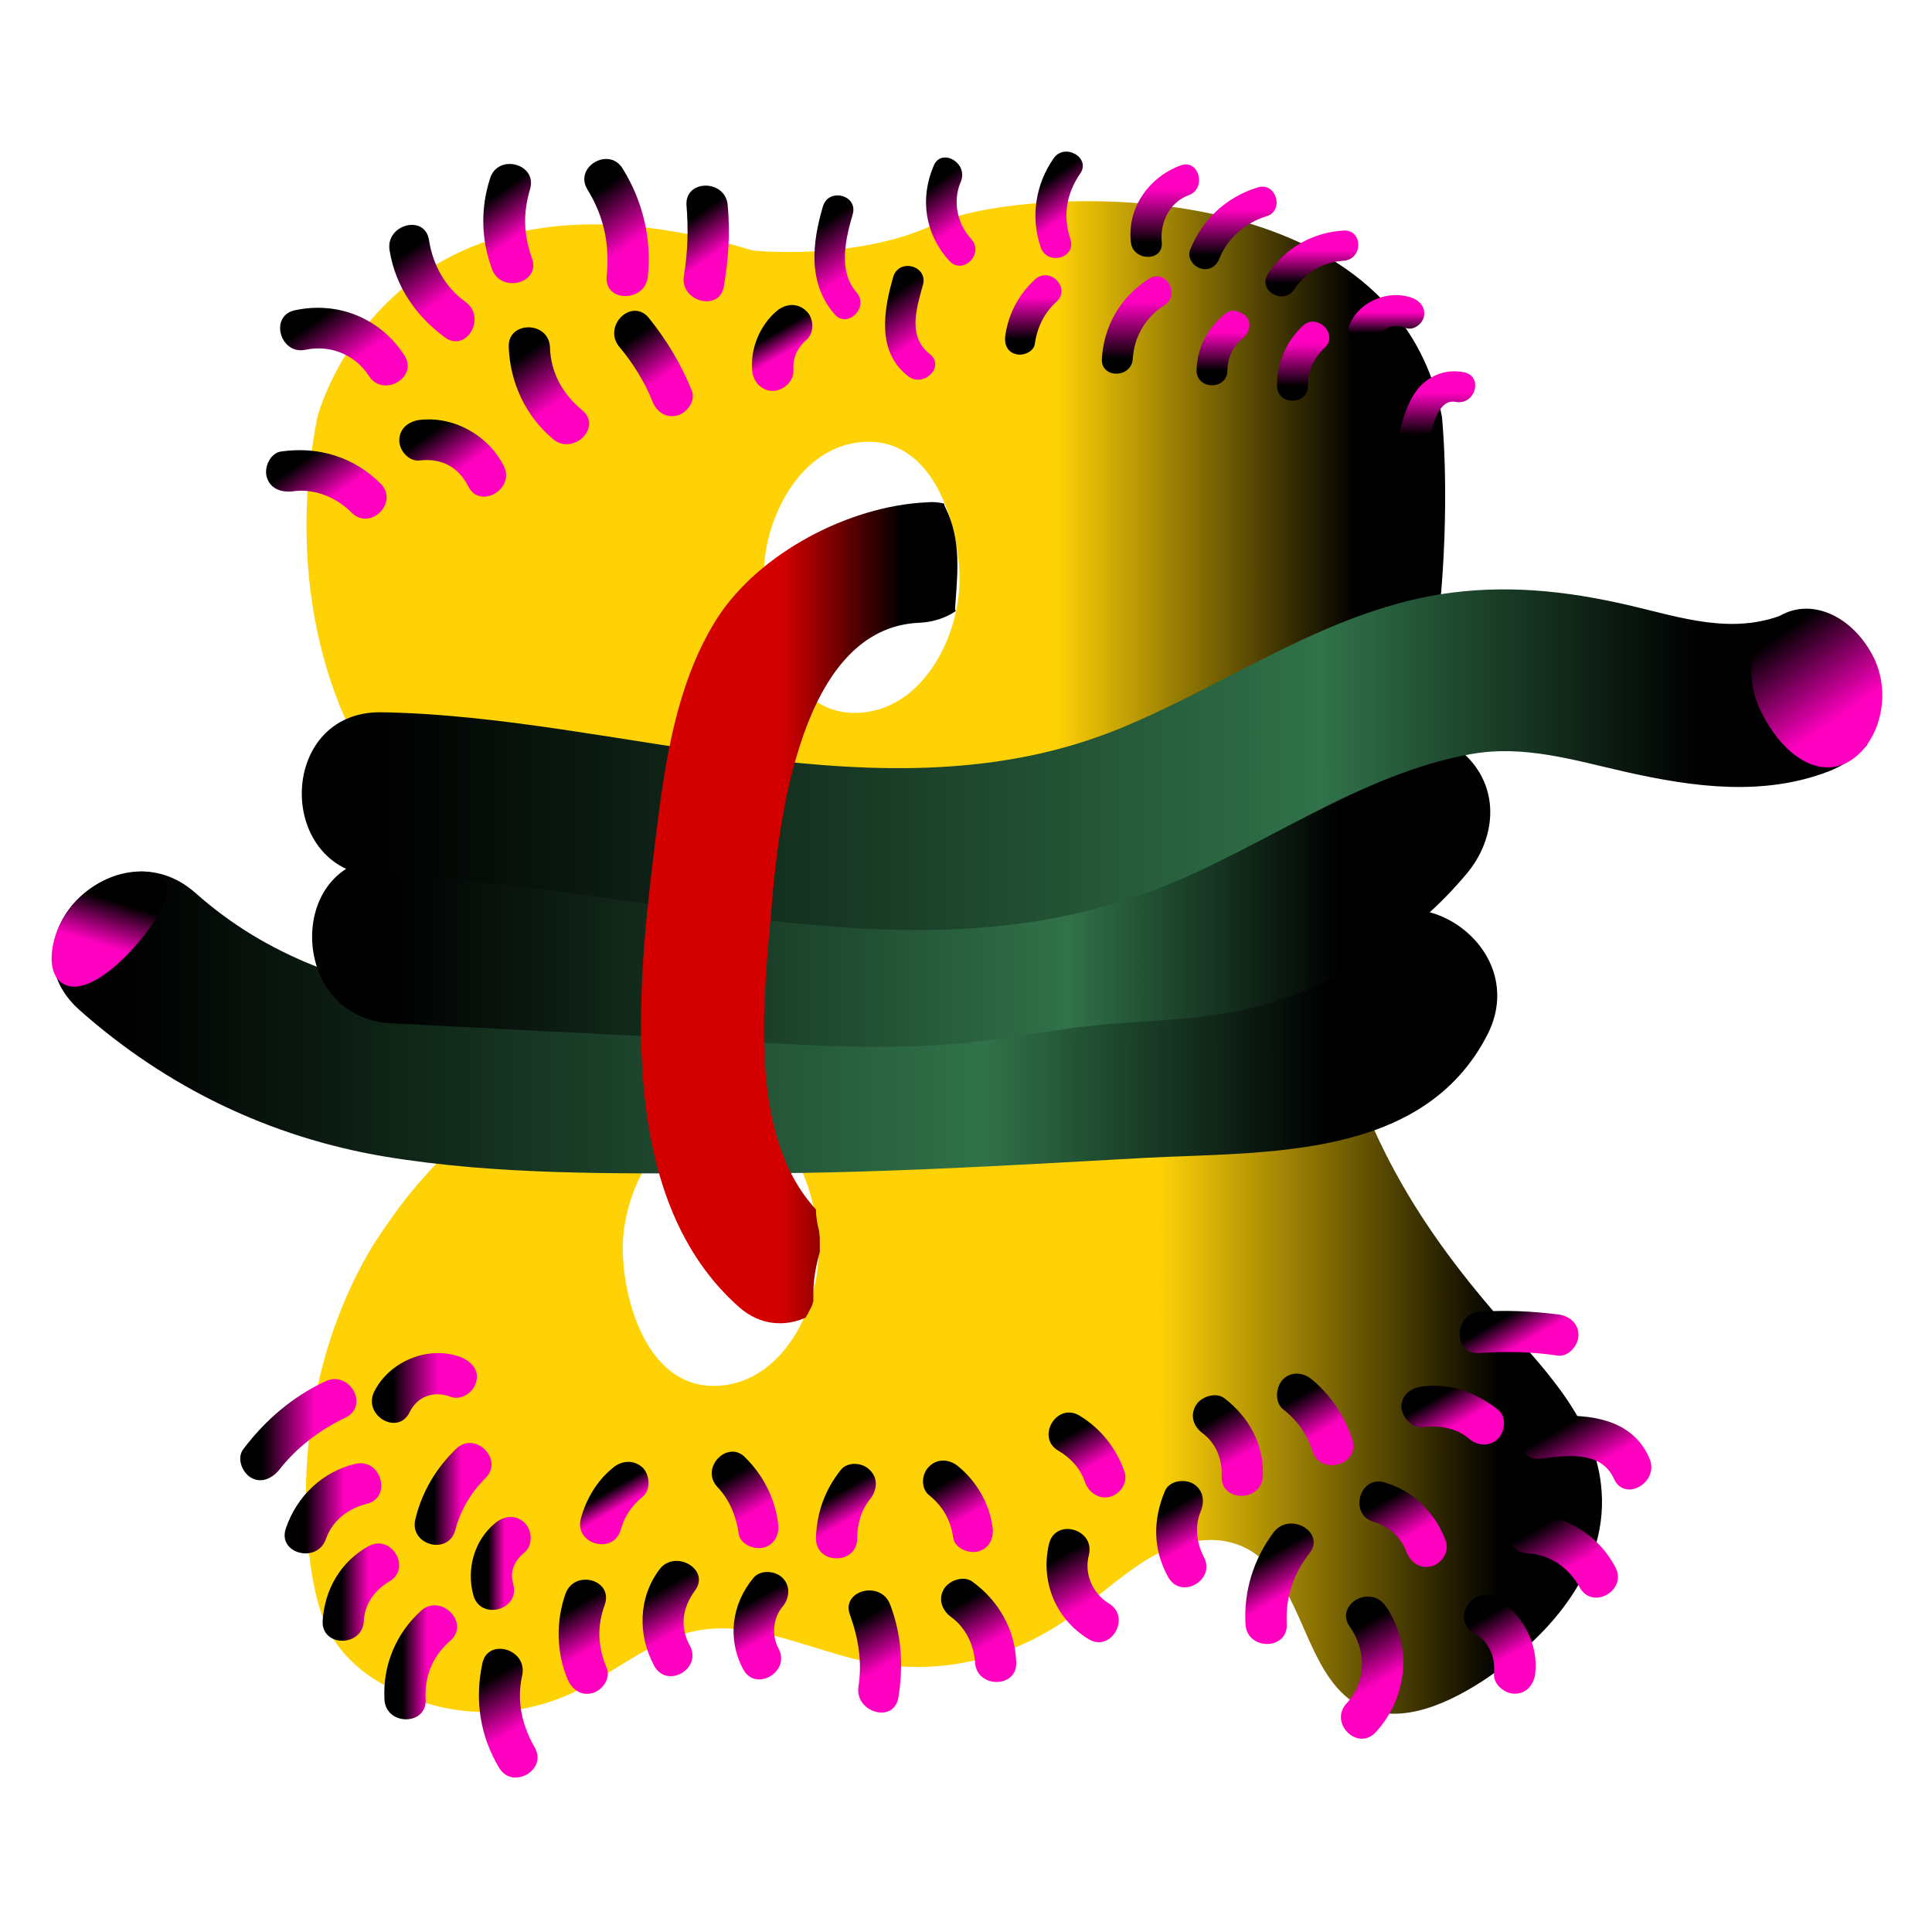
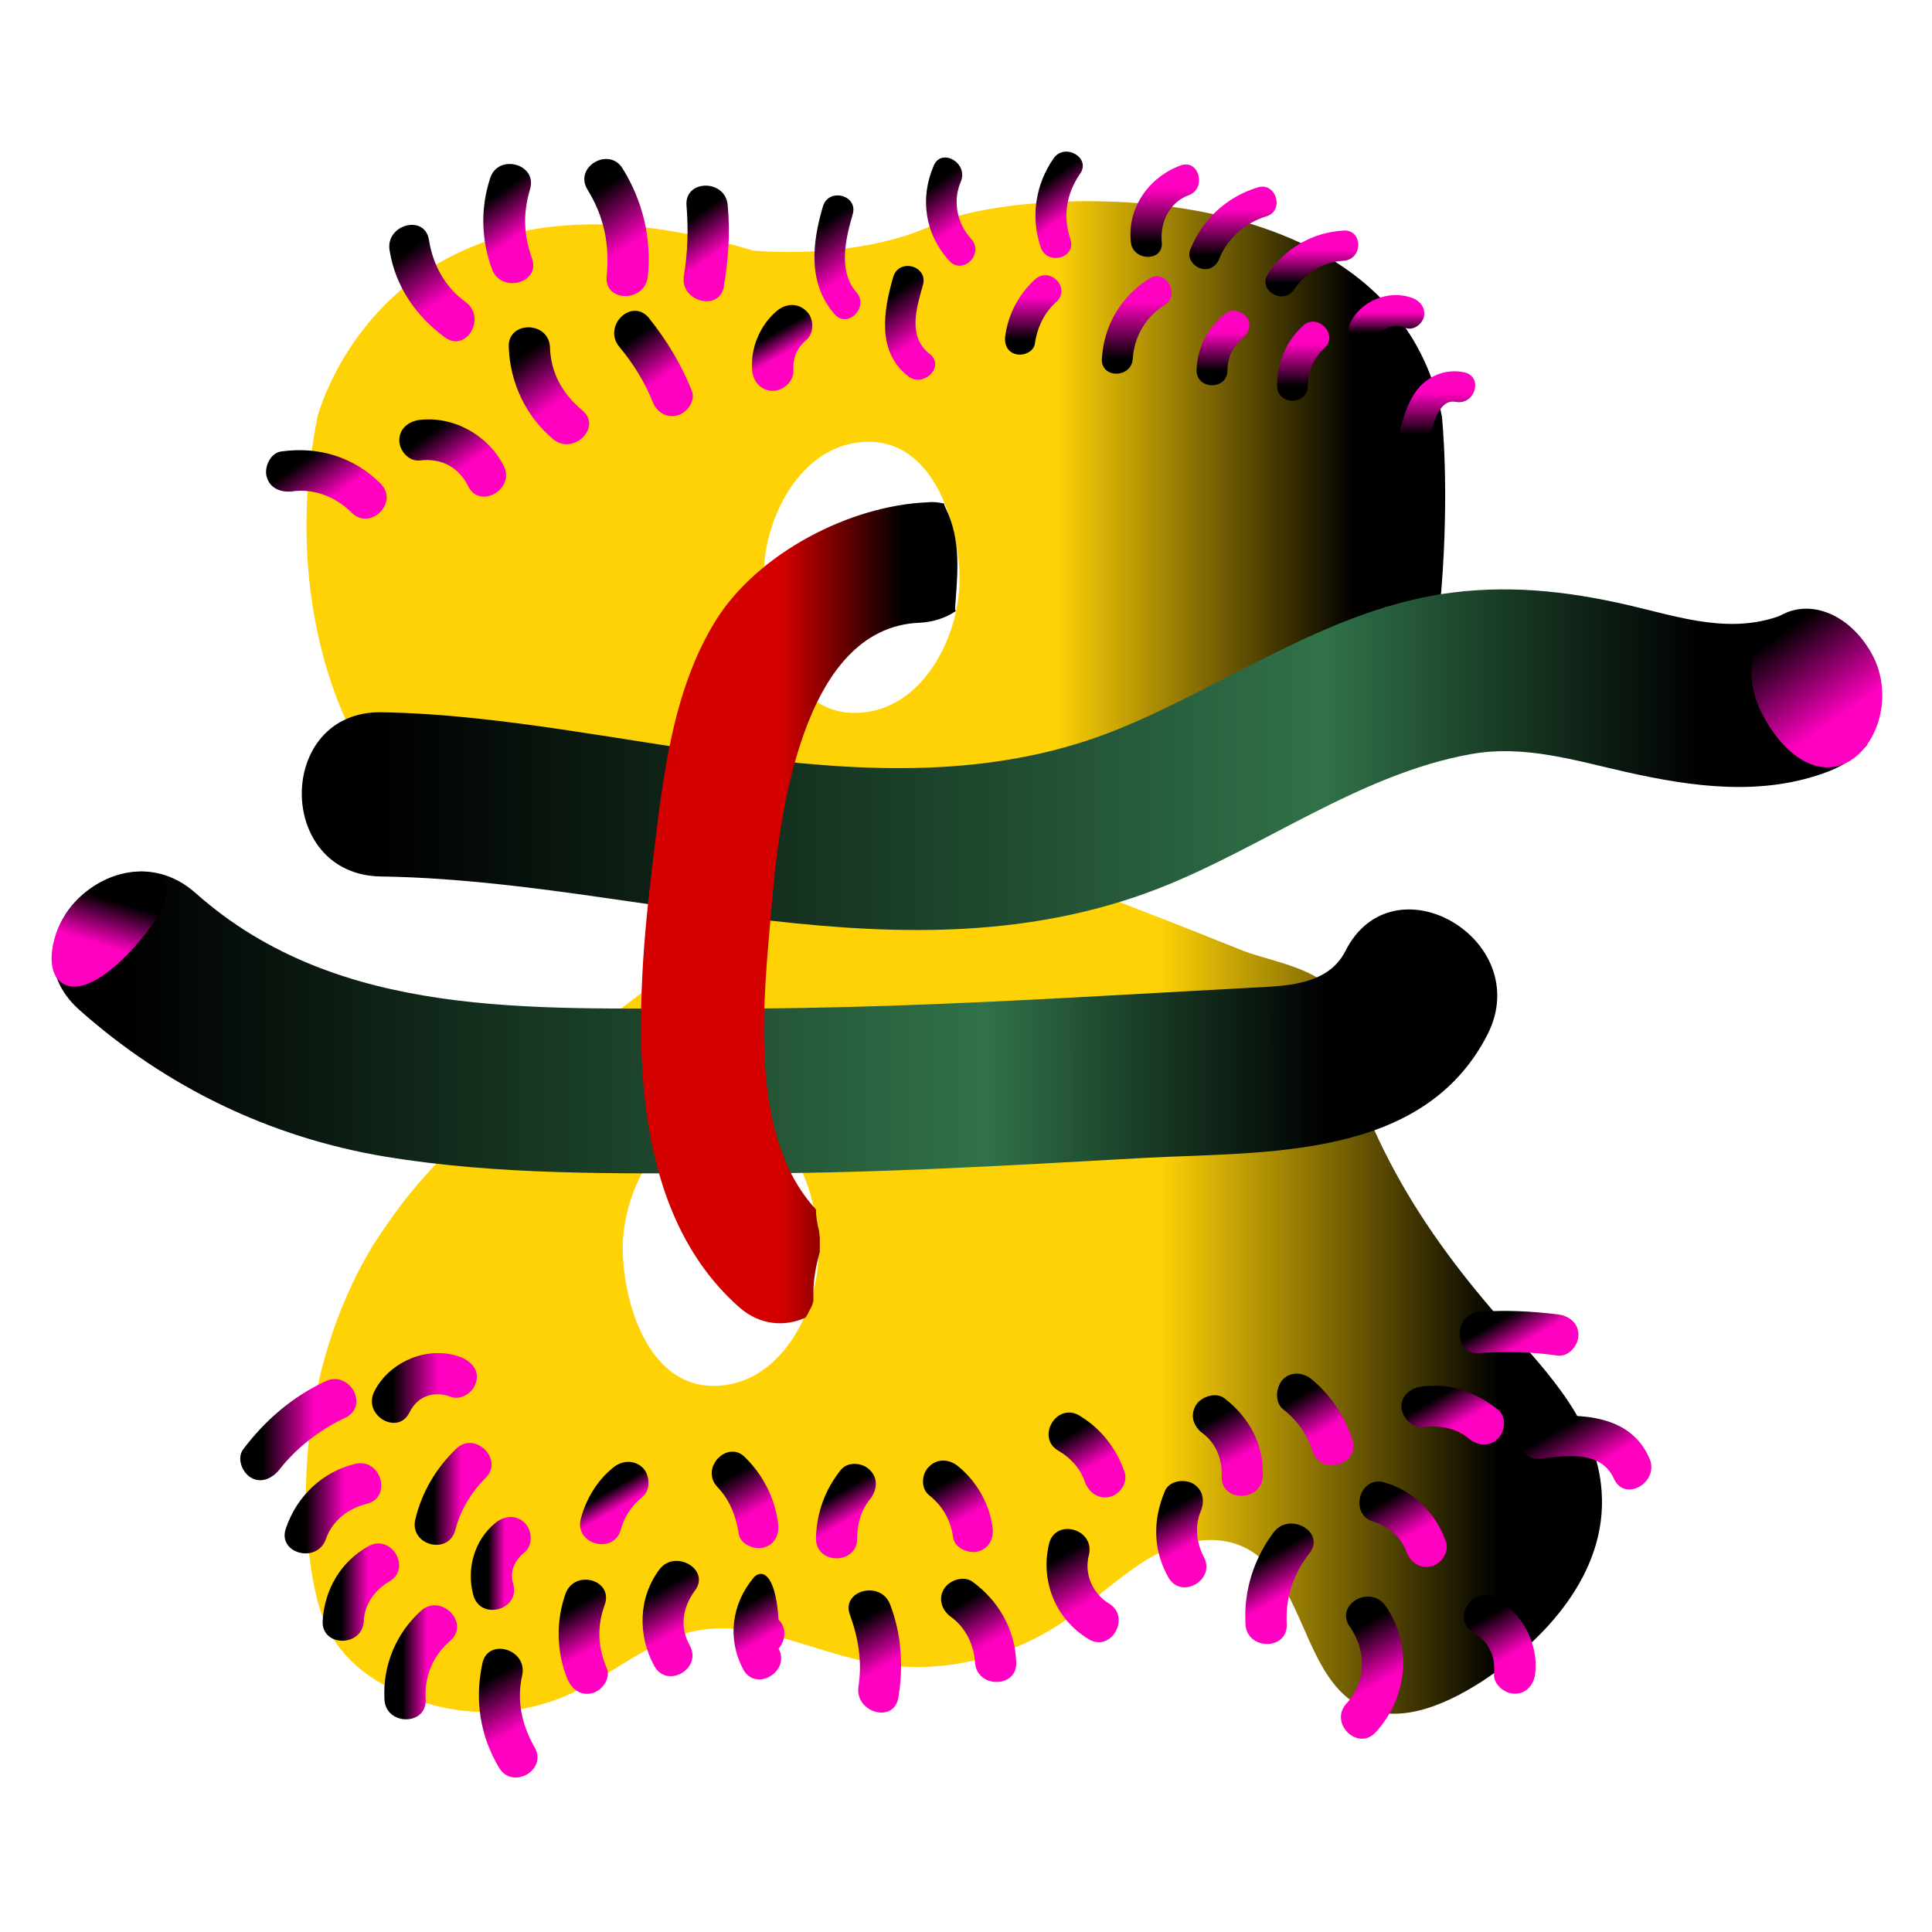
<svg xmlns="http://www.w3.org/2000/svg" version="1.1" id="Layer_1" x="0px" y="0px" viewBox="0 0 300 300" style="enable-background:new 0 0 300 300;" xml:space="preserve">
  <style type="text/css">
	.st0{fill:url(#SVGID_1_);}
	.st1{fill:url(#SVGID_2_);}
	.st2{fill:url(#SVGID_3_);}
	.st3{fill:url(#SVGID_4_);}
	.st4{fill:url(#SVGID_5_);}
	.st5{fill:url(#SVGID_6_);}
	.st6{fill:url(#SVGID_7_);}
	.st7{fill:url(#SVGID_8_);}
	.st8{fill:url(#SVGID_9_);}
	.st9{fill:url(#SVGID_10_);}
	.st10{fill:url(#SVGID_11_);}
	.st11{fill:url(#SVGID_12_);}
	.st12{fill:url(#SVGID_13_);}
	.st13{fill:url(#SVGID_14_);}
	.st14{fill:url(#SVGID_15_);}
	.st15{fill:url(#SVGID_16_);}
	.st16{fill:url(#SVGID_17_);}
	.st17{fill:url(#SVGID_18_);}
	.st18{fill:url(#SVGID_19_);}
	.st19{fill:url(#SVGID_20_);}
	.st20{fill:url(#SVGID_21_);}
	.st21{fill:url(#SVGID_22_);}
	.st22{fill:url(#SVGID_23_);}
	.st23{fill:url(#SVGID_24_);}
	.st24{fill:url(#SVGID_25_);}
	.st25{fill:url(#SVGID_26_);}
	.st26{fill:url(#SVGID_27_);}
	.st27{fill:url(#SVGID_28_);}
	.st28{fill:url(#SVGID_29_);}
	.st29{fill:url(#SVGID_30_);}
	.st30{fill:url(#SVGID_31_);}
	.st31{fill:url(#SVGID_32_);}
	.st32{fill:url(#SVGID_33_);}
	.st33{fill:url(#SVGID_34_);}
	.st34{fill:url(#SVGID_35_);}
	.st35{fill:url(#SVGID_36_);}
	.st36{fill:url(#SVGID_37_);}
	.st37{fill:url(#SVGID_38_);}
	.st38{fill:url(#SVGID_39_);}
	.st39{fill:url(#SVGID_40_);}
	.st40{fill:url(#SVGID_41_);}
	.st41{fill:url(#SVGID_42_);}
	.st42{fill:url(#SVGID_43_);}
	.st43{fill:url(#SVGID_44_);}
	.st44{fill:url(#SVGID_45_);}
	.st45{fill:url(#SVGID_46_);}
	.st46{fill:url(#SVGID_47_);}
	.st47{fill:url(#SVGID_48_);}
	.st48{fill:url(#SVGID_49_);}
	.st49{fill:url(#SVGID_50_);}
	.st50{fill:url(#SVGID_51_);}
	.st51{fill:url(#SVGID_52_);}
	.st52{fill:url(#SVGID_53_);}
	.st53{fill:url(#SVGID_54_);}
	.st54{fill:url(#SVGID_55_);}
	.st55{fill:url(#SVGID_56_);}
	.st56{fill:url(#SVGID_57_);}
	.st57{fill:url(#SVGID_58_);}
	.st58{fill:url(#SVGID_59_);}
	.st59{fill:url(#SVGID_60_);}
	.st60{fill:url(#SVGID_61_);}
	.st61{fill:url(#SVGID_62_);}
	.st62{fill:url(#SVGID_63_);}
	.st63{fill:url(#SVGID_64_);}
	.st64{fill:url(#SVGID_65_);}
	.st65{fill:url(#SVGID_66_);}
	.st66{fill:url(#SVGID_67_);}
	.st67{fill:url(#SVGID_68_);}
	.st68{fill:url(#SVGID_69_);}
	.st69{fill:url(#SVGID_70_);}
	.st70{clip-path:url(#SVGID_72_);}
	.st71{clip-path:url(#SVGID_72_);fill:#000200;}
	.st72{clip-path:url(#SVGID_72_);fill:#000301;}
	.st73{clip-path:url(#SVGID_72_);fill:#000501;}
	.st74{clip-path:url(#SVGID_72_);fill:#000701;}
	.st75{clip-path:url(#SVGID_72_);fill:#000802;}
	.st76{clip-path:url(#SVGID_72_);fill:#000A02;}
	.st77{clip-path:url(#SVGID_72_);fill:#000B02;}
	.st78{clip-path:url(#SVGID_72_);fill:#000D03;}
	.st79{clip-path:url(#SVGID_72_);fill:#000F03;}
	.st80{clip-path:url(#SVGID_72_);fill:#001003;}
	.st81{clip-path:url(#SVGID_72_);fill:#001204;}
	.st82{clip-path:url(#SVGID_72_);fill:#001304;}
	.st83{clip-path:url(#SVGID_72_);fill:#001504;}
	.st84{clip-path:url(#SVGID_72_);fill:#001705;}
	.st85{clip-path:url(#SVGID_72_);fill:#001805;}
	.st86{clip-path:url(#SVGID_72_);fill:#001A05;}
	.st87{clip-path:url(#SVGID_72_);fill:#001B06;}
	.st88{clip-path:url(#SVGID_72_);fill:#001D06;}
	.st89{clip-path:url(#SVGID_72_);fill:#001E06;}
	.st90{clip-path:url(#SVGID_72_);fill:#002007;}
	.st91{clip-path:url(#SVGID_72_);fill:#002107;}
	.st92{clip-path:url(#SVGID_72_);fill:#002307;}
	.st93{clip-path:url(#SVGID_72_);fill:#002407;}
	.st94{clip-path:url(#SVGID_72_);fill:#002608;}
	.st95{clip-path:url(#SVGID_72_);fill:#002708;}
	.st96{clip-path:url(#SVGID_72_);fill:#002908;}
	.st97{clip-path:url(#SVGID_72_);fill:#002A09;}
	.st98{clip-path:url(#SVGID_72_);fill:#002C09;}
	.st99{clip-path:url(#SVGID_72_);fill:#002D09;}
	.st100{clip-path:url(#SVGID_72_);fill:#002F0A;}
	.st101{clip-path:url(#SVGID_72_);fill:#00300A;}
	.st102{clip-path:url(#SVGID_72_);fill:#00320A;}
	.st103{clip-path:url(#SVGID_72_);fill:#00330B;}
	.st104{clip-path:url(#SVGID_72_);fill:#00340B;}
	.st105{clip-path:url(#SVGID_72_);fill:#00360B;}
	.st106{clip-path:url(#SVGID_72_);fill:#00370B;}
	.st107{clip-path:url(#SVGID_72_);fill:#00390C;}
	.st108{clip-path:url(#SVGID_72_);fill:#003A0C;}
	.st109{clip-path:url(#SVGID_72_);fill:#003B0C;}
	.st110{clip-path:url(#SVGID_72_);fill:#003D0D;}
	.st111{clip-path:url(#SVGID_72_);fill:#003E0D;}
	.st112{clip-path:url(#SVGID_72_);fill:#00400D;}
	.st113{clip-path:url(#SVGID_72_);fill:#00410D;}
	.st114{clip-path:url(#SVGID_72_);fill:#00420E;}
	.st115{clip-path:url(#SVGID_72_);fill:#00440E;}
	.st116{clip-path:url(#SVGID_72_);fill:#00450E;}
	.st117{clip-path:url(#SVGID_72_);fill:#00460E;}
	.st118{clip-path:url(#SVGID_72_);fill:#00480F;}
	.st119{clip-path:url(#SVGID_72_);fill:#00490F;}
	.st120{clip-path:url(#SVGID_72_);fill:#004A0F;}
	.st121{clip-path:url(#SVGID_72_);fill:#004C10;}
	.st122{clip-path:url(#SVGID_72_);fill:#004D10;}
	.st123{clip-path:url(#SVGID_72_);fill:#004E10;}
	.st124{clip-path:url(#SVGID_72_);fill:#004F10;}
	.st125{clip-path:url(#SVGID_72_);fill:#005111;}
	.st126{clip-path:url(#SVGID_72_);fill:#005211;}
	.st127{clip-path:url(#SVGID_72_);fill:#005311;}
	.st128{clip-path:url(#SVGID_72_);fill:#005511;}
	.st129{clip-path:url(#SVGID_72_);fill:#005612;}
	.st130{clip-path:url(#SVGID_72_);fill:#005712;}
	.st131{clip-path:url(#SVGID_72_);fill:#005812;}
	.st132{clip-path:url(#SVGID_72_);fill:#005912;}
	.st133{clip-path:url(#SVGID_72_);fill:#005B13;}
	.st134{clip-path:url(#SVGID_72_);fill:#005C13;}
	.st135{clip-path:url(#SVGID_72_);fill:#005D13;}
	.st136{clip-path:url(#SVGID_72_);fill:#005E13;}
	.st137{clip-path:url(#SVGID_72_);fill:#005F14;}
	.st138{clip-path:url(#SVGID_72_);fill:#006114;}
	.st139{clip-path:url(#SVGID_72_);fill:#006214;}
	.st140{clip-path:url(#SVGID_72_);fill:#006314;}
	.st141{clip-path:url(#SVGID_72_);fill:#006415;}
	.st142{clip-path:url(#SVGID_72_);fill:#006515;}
	.st143{clip-path:url(#SVGID_72_);fill:#006615;}
	.st144{clip-path:url(#SVGID_72_);fill:#006815;}
	.st145{clip-path:url(#SVGID_72_);fill:#006916;}
	.st146{clip-path:url(#SVGID_72_);fill:#006A16;}
	.st147{clip-path:url(#SVGID_72_);fill:#006B16;}
	.st148{clip-path:url(#SVGID_72_);fill:#006C16;}
	.st149{clip-path:url(#SVGID_72_);fill:#006D16;}
	.st150{clip-path:url(#SVGID_72_);fill:#006E17;}
	.st151{clip-path:url(#SVGID_72_);fill:#006F17;}
	.st152{clip-path:url(#SVGID_72_);fill:#007017;}
	.st153{clip-path:url(#SVGID_72_);fill:#007117;}
	.st154{clip-path:url(#SVGID_72_);fill:#007218;}
	.st155{clip-path:url(#SVGID_72_);fill:#007318;}
	.st156{clip-path:url(#SVGID_72_);fill:#007418;}
	.st157{clip-path:url(#SVGID_72_);fill:#007518;}
	.st158{clip-path:url(#SVGID_72_);fill:#007618;}
	.st159{clip-path:url(#SVGID_72_);fill:#007719;}
	.st160{clip-path:url(#SVGID_72_);fill:#007819;}
	.st161{clip-path:url(#SVGID_72_);fill:#007919;}
	.st162{clip-path:url(#SVGID_72_);fill:#007A19;}
	.st163{clip-path:url(#SVGID_72_);fill:#007B19;}
	.st164{clip-path:url(#SVGID_72_);fill:#007C1A;}
	.st165{clip-path:url(#SVGID_72_);fill:#007D1A;}
	.st166{clip-path:url(#SVGID_72_);fill:#007E1A;}
	.st167{clip-path:url(#SVGID_72_);fill:#007F1A;}
	.st168{clip-path:url(#SVGID_72_);fill:#00801A;}
	.st169{clip-path:url(#SVGID_72_);fill:#00811B;}
	.st170{clip-path:url(#SVGID_72_);fill:#00821B;}
	.st171{clip-path:url(#SVGID_72_);fill:#00831B;}
	.st172{clip-path:url(#SVGID_72_);fill:#00841B;}
	.st173{clip-path:url(#SVGID_72_);fill:#00851B;}
	.st174{clip-path:url(#SVGID_72_);fill:#00861C;}
	.st175{clip-path:url(#SVGID_72_);fill:#00871C;}
	.st176{clip-path:url(#SVGID_72_);fill:#00881C;}
	.st177{clip-path:url(#SVGID_72_);fill:#00891C;}
	.st178{clip-path:url(#SVGID_72_);fill:#008A1C;}
	.st179{clip-path:url(#SVGID_72_);fill:#008A1D;}
	.st180{clip-path:url(#SVGID_72_);fill:#008B1D;}
	.st181{clip-path:url(#SVGID_72_);fill:#008C1D;}
	.st182{clip-path:url(#SVGID_72_);fill:#008D1D;}
	.st183{clip-path:url(#SVGID_72_);fill:#008E1D;}
	.st184{clip-path:url(#SVGID_72_);fill:#008F1D;}
	.st185{clip-path:url(#SVGID_72_);fill:#00901E;}
	.st186{clip-path:url(#SVGID_72_);fill:#00911E;}
	.st187{clip-path:url(#SVGID_72_);fill:#00921E;}
	.st188{clip-path:url(#SVGID_72_);fill:#00931E;}
	.st189{clip-path:url(#SVGID_72_);fill:#00941F;}
	.st190{clip-path:url(#SVGID_72_);fill:#00951F;}
	.st191{clip-path:url(#SVGID_72_);fill:#00961F;}
	.st192{clip-path:url(#SVGID_72_);fill:#00971F;}
	.st193{clip-path:url(#SVGID_72_);fill:#00981F;}
	.st194{clip-path:url(#SVGID_72_);fill:#00991F;}
	.st195{clip-path:url(#SVGID_72_);fill:#009920;}
	.st196{clip-path:url(#SVGID_72_);fill:#009A20;}
	.st197{clip-path:url(#SVGID_72_);fill:#009B20;}
	.st198{clip-path:url(#SVGID_72_);fill:#009C20;}
	.st199{clip-path:url(#SVGID_72_);fill:#009D20;}
	.st200{clip-path:url(#SVGID_72_);fill:#009E20;}
	.st201{clip-path:url(#SVGID_72_);fill:#009E21;}
	.st202{clip-path:url(#SVGID_72_);fill:#009F21;}
	.st203{clip-path:url(#SVGID_72_);fill:#00A021;}
	.st204{clip-path:url(#SVGID_72_);fill:#00A121;}
	.st205{clip-path:url(#SVGID_72_);fill:#00A221;}
	.st206{clip-path:url(#SVGID_72_);fill:#00A322;}
	.st207{clip-path:url(#SVGID_72_);fill:#00A422;}
	.st208{clip-path:url(#SVGID_72_);fill:#00A522;}
	.st209{clip-path:url(#SVGID_72_);fill:#00A321;}
	.st210{clip-path:url(#SVGID_72_);fill:#00941E;}
	.st211{clip-path:url(#SVGID_72_);fill:#007718;}
	.st212{clip-path:url(#SVGID_72_);fill:#006014;}
	.st213{clip-path:url(#SVGID_72_);fill:#005512;}
	.st214{clip-path:url(#SVGID_72_);fill:#005411;}
	.st215{clip-path:url(#SVGID_72_);fill:#005010;}
	.st216{clip-path:url(#SVGID_72_);fill:#004B0F;}
	.st217{clip-path:url(#SVGID_72_);fill:#00470F;}
	.st218{clip-path:url(#SVGID_72_);fill:#003F0D;}
	.st219{clip-path:url(#SVGID_72_);fill:#003C0C;}
	.st220{clip-path:url(#SVGID_72_);fill:#00350B;}
	.st221{clip-path:url(#SVGID_72_);fill:#002E0A;}
	.st222{clip-path:url(#SVGID_72_);fill:#002B09;}
	.st223{clip-path:url(#SVGID_72_);fill:#002909;}
	.st224{clip-path:url(#SVGID_72_);fill:#002808;}
	.st225{clip-path:url(#SVGID_72_);fill:#002207;}
	.st226{clip-path:url(#SVGID_72_);fill:#001F06;}
	.st227{clip-path:url(#SVGID_72_);fill:#001905;}
	.st228{clip-path:url(#SVGID_72_);fill:#001404;}
	.st229{clip-path:url(#SVGID_72_);fill:#000E03;}
	.st230{clip-path:url(#SVGID_72_);fill:#000C02;}
	.st231{clip-path:url(#SVGID_72_);fill:#000601;}
	.st232{clip-path:url(#SVGID_72_);fill:#000401;}
	.st233{fill:#FC0303;}
	.st234{clip-path:url(#SVGID_74_);}
	.st235{fill:url(#SVGID_75_);}
	.st236{fill:url(#SVGID_76_);}
	.st237{clip-path:url(#SVGID_78_);}
	.st238{clip-path:url(#SVGID_78_);fill:#000200;}
	.st239{clip-path:url(#SVGID_78_);fill:#000301;}
	.st240{clip-path:url(#SVGID_78_);fill:#000501;}
	.st241{clip-path:url(#SVGID_78_);fill:#000701;}
	.st242{clip-path:url(#SVGID_78_);fill:#000802;}
	.st243{clip-path:url(#SVGID_78_);fill:#000A02;}
	.st244{clip-path:url(#SVGID_78_);fill:#000B02;}
	.st245{clip-path:url(#SVGID_78_);fill:#000D03;}
	.st246{clip-path:url(#SVGID_78_);fill:#000F03;}
	.st247{clip-path:url(#SVGID_78_);fill:#001003;}
	.st248{clip-path:url(#SVGID_78_);fill:#001204;}
	.st249{clip-path:url(#SVGID_78_);fill:#001304;}
	.st250{clip-path:url(#SVGID_78_);fill:#001504;}
	.st251{clip-path:url(#SVGID_78_);fill:#001705;}
	.st252{clip-path:url(#SVGID_78_);fill:#001805;}
	.st253{clip-path:url(#SVGID_78_);fill:#001A05;}
	.st254{clip-path:url(#SVGID_78_);fill:#001B06;}
	.st255{clip-path:url(#SVGID_78_);fill:#001D06;}
	.st256{clip-path:url(#SVGID_78_);fill:#001E06;}
	.st257{clip-path:url(#SVGID_78_);fill:#002007;}
	.st258{clip-path:url(#SVGID_78_);fill:#002107;}
	.st259{clip-path:url(#SVGID_78_);fill:#002307;}
	.st260{clip-path:url(#SVGID_78_);fill:#002407;}
	.st261{clip-path:url(#SVGID_78_);fill:#002608;}
	.st262{clip-path:url(#SVGID_78_);fill:#002708;}
	.st263{clip-path:url(#SVGID_78_);fill:#002908;}
	.st264{clip-path:url(#SVGID_78_);fill:#002A09;}
	.st265{clip-path:url(#SVGID_78_);fill:#002C09;}
	.st266{clip-path:url(#SVGID_78_);fill:#002D09;}
	.st267{clip-path:url(#SVGID_78_);fill:#002F0A;}
	.st268{clip-path:url(#SVGID_78_);fill:#00300A;}
	.st269{clip-path:url(#SVGID_78_);fill:#00320A;}
	.st270{clip-path:url(#SVGID_78_);fill:#00330B;}
	.st271{clip-path:url(#SVGID_78_);fill:#00340B;}
	.st272{clip-path:url(#SVGID_78_);fill:#00360B;}
	.st273{clip-path:url(#SVGID_78_);fill:#00370B;}
	.st274{clip-path:url(#SVGID_78_);fill:#00390C;}
	.st275{clip-path:url(#SVGID_78_);fill:#003A0C;}
	.st276{clip-path:url(#SVGID_78_);fill:#003B0C;}
	.st277{clip-path:url(#SVGID_78_);fill:#003D0D;}
	.st278{clip-path:url(#SVGID_78_);fill:#003E0D;}
	.st279{clip-path:url(#SVGID_78_);fill:#00400D;}
	.st280{clip-path:url(#SVGID_78_);fill:#00410D;}
	.st281{clip-path:url(#SVGID_78_);fill:#00420E;}
	.st282{clip-path:url(#SVGID_78_);fill:#00440E;}
	.st283{clip-path:url(#SVGID_78_);fill:#00450E;}
	.st284{clip-path:url(#SVGID_78_);fill:#00460E;}
	.st285{clip-path:url(#SVGID_78_);fill:#00480F;}
	.st286{clip-path:url(#SVGID_78_);fill:#00490F;}
	.st287{clip-path:url(#SVGID_78_);fill:#004A0F;}
	.st288{clip-path:url(#SVGID_78_);fill:#004C10;}
	.st289{clip-path:url(#SVGID_78_);fill:#004D10;}
	.st290{clip-path:url(#SVGID_78_);fill:#004E10;}
	.st291{clip-path:url(#SVGID_78_);fill:#004F10;}
	.st292{clip-path:url(#SVGID_78_);fill:#005111;}
	.st293{clip-path:url(#SVGID_78_);fill:#005211;}
	.st294{clip-path:url(#SVGID_78_);fill:#005311;}
	.st295{clip-path:url(#SVGID_78_);fill:#005511;}
	.st296{clip-path:url(#SVGID_78_);fill:#005612;}
	.st297{clip-path:url(#SVGID_78_);fill:#005712;}
	.st298{clip-path:url(#SVGID_78_);fill:#005812;}
	.st299{clip-path:url(#SVGID_78_);fill:#005912;}
	.st300{clip-path:url(#SVGID_78_);fill:#005B13;}
	.st301{clip-path:url(#SVGID_78_);fill:#005C13;}
	.st302{clip-path:url(#SVGID_78_);fill:#005D13;}
	.st303{clip-path:url(#SVGID_78_);fill:#005E13;}
	.st304{clip-path:url(#SVGID_78_);fill:#005F14;}
	.st305{clip-path:url(#SVGID_78_);fill:#006114;}
	.st306{clip-path:url(#SVGID_78_);fill:#006214;}
	.st307{clip-path:url(#SVGID_78_);fill:#006314;}
	.st308{clip-path:url(#SVGID_78_);fill:#006415;}
	.st309{clip-path:url(#SVGID_78_);fill:#006515;}
	.st310{clip-path:url(#SVGID_78_);fill:#006615;}
	.st311{clip-path:url(#SVGID_78_);fill:#006815;}
	.st312{clip-path:url(#SVGID_78_);fill:#006916;}
	.st313{clip-path:url(#SVGID_78_);fill:#006A16;}
	.st314{clip-path:url(#SVGID_78_);fill:#006B16;}
	.st315{clip-path:url(#SVGID_78_);fill:#006C16;}
	.st316{clip-path:url(#SVGID_78_);fill:#006D16;}
	.st317{clip-path:url(#SVGID_78_);fill:#006E17;}
	.st318{clip-path:url(#SVGID_78_);fill:#006F17;}
	.st319{clip-path:url(#SVGID_78_);fill:#007017;}
	.st320{clip-path:url(#SVGID_78_);fill:#007117;}
	.st321{clip-path:url(#SVGID_78_);fill:#007218;}
	.st322{clip-path:url(#SVGID_78_);fill:#007318;}
	.st323{clip-path:url(#SVGID_78_);fill:#007418;}
	.st324{clip-path:url(#SVGID_78_);fill:#007518;}
	.st325{clip-path:url(#SVGID_78_);fill:#007618;}
	.st326{clip-path:url(#SVGID_78_);fill:#007719;}
	.st327{clip-path:url(#SVGID_78_);fill:#007819;}
	.st328{clip-path:url(#SVGID_78_);fill:#007919;}
	.st329{clip-path:url(#SVGID_78_);fill:#007A19;}
	.st330{clip-path:url(#SVGID_78_);fill:#007B19;}
	.st331{clip-path:url(#SVGID_78_);fill:#007C1A;}
	.st332{clip-path:url(#SVGID_78_);fill:#007D1A;}
	.st333{clip-path:url(#SVGID_78_);fill:#007E1A;}
	.st334{clip-path:url(#SVGID_78_);fill:#007F1A;}
	.st335{clip-path:url(#SVGID_78_);fill:#00801A;}
	.st336{clip-path:url(#SVGID_78_);fill:#00811B;}
	.st337{clip-path:url(#SVGID_78_);fill:#00821B;}
	.st338{clip-path:url(#SVGID_78_);fill:#00831B;}
	.st339{clip-path:url(#SVGID_78_);fill:#00841B;}
	.st340{clip-path:url(#SVGID_78_);fill:#00851B;}
	.st341{clip-path:url(#SVGID_78_);fill:#00861C;}
	.st342{clip-path:url(#SVGID_78_);fill:#00871C;}
	.st343{clip-path:url(#SVGID_78_);fill:#00881C;}
	.st344{clip-path:url(#SVGID_78_);fill:#00891C;}
	.st345{clip-path:url(#SVGID_78_);fill:#008A1C;}
	.st346{clip-path:url(#SVGID_78_);fill:#008A1D;}
	.st347{clip-path:url(#SVGID_78_);fill:#008B1D;}
	.st348{clip-path:url(#SVGID_78_);fill:#008C1D;}
	.st349{clip-path:url(#SVGID_78_);fill:#008D1D;}
	.st350{clip-path:url(#SVGID_78_);fill:#008E1D;}
	.st351{clip-path:url(#SVGID_78_);fill:#008F1D;}
	.st352{clip-path:url(#SVGID_78_);fill:#00901E;}
	.st353{clip-path:url(#SVGID_78_);fill:#00911E;}
	.st354{clip-path:url(#SVGID_78_);fill:#00921E;}
	.st355{clip-path:url(#SVGID_78_);fill:#00931E;}
	.st356{clip-path:url(#SVGID_78_);fill:#00941F;}
	.st357{clip-path:url(#SVGID_78_);fill:#00951F;}
	.st358{clip-path:url(#SVGID_78_);fill:#00961F;}
	.st359{clip-path:url(#SVGID_78_);fill:#00971F;}
	.st360{clip-path:url(#SVGID_78_);fill:#00981F;}
	.st361{clip-path:url(#SVGID_78_);fill:#00991F;}
	.st362{clip-path:url(#SVGID_78_);fill:#009920;}
	.st363{clip-path:url(#SVGID_78_);fill:#009A20;}
	.st364{clip-path:url(#SVGID_78_);fill:#009B20;}
	.st365{clip-path:url(#SVGID_78_);fill:#009C20;}
	.st366{clip-path:url(#SVGID_78_);fill:#009D20;}
	.st367{clip-path:url(#SVGID_78_);fill:#009E20;}
	.st368{clip-path:url(#SVGID_78_);fill:#009E21;}
	.st369{clip-path:url(#SVGID_78_);fill:#009F21;}
	.st370{clip-path:url(#SVGID_78_);fill:#00A021;}
	.st371{clip-path:url(#SVGID_78_);fill:#00A121;}
	.st372{clip-path:url(#SVGID_78_);fill:#00A221;}
	.st373{clip-path:url(#SVGID_78_);fill:#00A322;}
	.st374{clip-path:url(#SVGID_78_);fill:#00A422;}
	.st375{clip-path:url(#SVGID_78_);fill:#00A522;}
	.st376{clip-path:url(#SVGID_78_);fill:#00A321;}
	.st377{clip-path:url(#SVGID_78_);fill:#00941E;}
	.st378{clip-path:url(#SVGID_78_);fill:#007718;}
	.st379{clip-path:url(#SVGID_78_);fill:#006014;}
	.st380{clip-path:url(#SVGID_78_);fill:#005512;}
	.st381{clip-path:url(#SVGID_78_);fill:#005411;}
	.st382{clip-path:url(#SVGID_78_);fill:#005010;}
	.st383{clip-path:url(#SVGID_78_);fill:#004B0F;}
	.st384{clip-path:url(#SVGID_78_);fill:#00470F;}
	.st385{clip-path:url(#SVGID_78_);fill:#003F0D;}
	.st386{clip-path:url(#SVGID_78_);fill:#003C0C;}
	.st387{clip-path:url(#SVGID_78_);fill:#00350B;}
	.st388{clip-path:url(#SVGID_78_);fill:#002E0A;}
	.st389{clip-path:url(#SVGID_78_);fill:#002B09;}
	.st390{clip-path:url(#SVGID_78_);fill:#002909;}
	.st391{clip-path:url(#SVGID_78_);fill:#002808;}
	.st392{clip-path:url(#SVGID_78_);fill:#002207;}
	.st393{clip-path:url(#SVGID_78_);fill:#001F06;}
	.st394{clip-path:url(#SVGID_78_);fill:#001905;}
	.st395{clip-path:url(#SVGID_78_);fill:#001404;}
	.st396{clip-path:url(#SVGID_78_);fill:#000E03;}
	.st397{clip-path:url(#SVGID_78_);fill:#000C02;}
	.st398{clip-path:url(#SVGID_78_);fill:#000601;}
	.st399{clip-path:url(#SVGID_78_);fill:#000401;}
	.st400{opacity:0.68;}
	.st401{fill:url(#SVGID_79_);}
	.st402{fill:none;stroke:url(#SVGID_80_);stroke-width:5;stroke-miterlimit:10;}
	.st403{fill:none;stroke:url(#SVGID_81_);stroke-width:5;stroke-miterlimit:10;}
	.st404{fill:url(#SVGID_82_);}
	.st405{fill:none;stroke:url(#SVGID_83_);stroke-width:2;stroke-miterlimit:10;}
	.st406{fill:none;stroke:url(#SVGID_84_);stroke-width:2;stroke-miterlimit:10;}
	.st407{clip-path:url(#SVGID_86_);}
	.st408{fill:url(#SVGID_87_);}
	.st409{clip-path:url(#SVGID_89_);}
	.st410{fill:url(#SVGID_90_);}
	.st411{fill:url(#SVGID_91_);}
	.st412{fill:url(#SVGID_92_);}
	.st413{fill:url(#SVGID_93_);}
	.st414{fill:url(#SVGID_94_);}
	.st415{fill:url(#SVGID_95_);}
	.st416{fill:url(#SVGID_96_);}
	.st417{fill:url(#SVGID_97_);}
	.st418{fill:url(#SVGID_98_);}
	.st419{fill:url(#SVGID_99_);}
	.st420{fill:url(#SVGID_100_);}
	.st421{clip-path:url(#SVGID_102_);fill:#FF7200;}
	.st422{clip-path:url(#SVGID_102_);fill:#FF7301;}
	.st423{clip-path:url(#SVGID_102_);fill:#FF7302;}
	.st424{clip-path:url(#SVGID_102_);fill:#FF7403;}
	.st425{clip-path:url(#SVGID_102_);fill:#FF7404;}
	.st426{clip-path:url(#SVGID_102_);fill:#FF7505;}
	.st427{clip-path:url(#SVGID_102_);fill:#FF7506;}
	.st428{clip-path:url(#SVGID_102_);fill:#FF7607;}
	.st429{clip-path:url(#SVGID_102_);fill:#FF7608;}
	.st430{clip-path:url(#SVGID_102_);fill:#FF7709;}
	.st431{clip-path:url(#SVGID_102_);fill:#FF780A;}
	.st432{clip-path:url(#SVGID_102_);fill:#FF780B;}
	.st433{clip-path:url(#SVGID_102_);fill:#FF790C;}
	.st434{clip-path:url(#SVGID_102_);fill:#FF790D;}
	.st435{clip-path:url(#SVGID_102_);fill:#FF7A0E;}
	.st436{clip-path:url(#SVGID_102_);fill:#FF7A0F;}
	.st437{clip-path:url(#SVGID_102_);fill:#FF7B10;}
	.st438{clip-path:url(#SVGID_102_);fill:#FF7B11;}
	.st439{clip-path:url(#SVGID_102_);fill:#FF7C12;}
	.st440{clip-path:url(#SVGID_102_);fill:#FF7D13;}
	.st441{clip-path:url(#SVGID_102_);fill:#FF7D14;}
	.st442{clip-path:url(#SVGID_102_);fill:#FF7E15;}
	.st443{clip-path:url(#SVGID_102_);fill:#FF7E16;}
	.st444{clip-path:url(#SVGID_102_);fill:#FF7F17;}
	.st445{clip-path:url(#SVGID_102_);fill:#FF7F18;}
	.st446{clip-path:url(#SVGID_102_);fill:#FF8019;}
	.st447{clip-path:url(#SVGID_102_);fill:#FF801A;}
	.st448{clip-path:url(#SVGID_102_);fill:#FF811B;}
	.st449{clip-path:url(#SVGID_102_);fill:#FF821C;}
	.st450{clip-path:url(#SVGID_102_);fill:#FF821D;}
	.st451{clip-path:url(#SVGID_102_);fill:#FF831E;}
	.st452{clip-path:url(#SVGID_102_);fill:#FF831F;}
	.st453{clip-path:url(#SVGID_102_);fill:#FF8420;}
	.st454{clip-path:url(#SVGID_102_);fill:#FF8421;}
	.st455{clip-path:url(#SVGID_102_);fill:#FF8522;}
	.st456{clip-path:url(#SVGID_102_);fill:#FF8523;}
	.st457{clip-path:url(#SVGID_102_);fill:#FF8624;}
	.st458{clip-path:url(#SVGID_102_);fill:#FF8725;}
	.st459{clip-path:url(#SVGID_102_);fill:#FF8726;}
	.st460{clip-path:url(#SVGID_102_);fill:#FF8827;}
	.st461{clip-path:url(#SVGID_102_);fill:#FF8828;}
	.st462{clip-path:url(#SVGID_102_);fill:#FF8929;}
	.st463{clip-path:url(#SVGID_102_);fill:#FF892A;}
	.st464{clip-path:url(#SVGID_102_);fill:#FF8A2B;}
	.st465{clip-path:url(#SVGID_102_);fill:#FF8A2C;}
	.st466{clip-path:url(#SVGID_102_);fill:#FF8B2D;}
	.st467{clip-path:url(#SVGID_102_);fill:#FF8C2E;}
	.st468{clip-path:url(#SVGID_102_);fill:#FF8C2F;}
	.st469{clip-path:url(#SVGID_102_);fill:#FF8D30;}
	.st470{clip-path:url(#SVGID_102_);fill:#FF8D31;}
	.st471{clip-path:url(#SVGID_102_);fill:#FF8E32;}
	.st472{clip-path:url(#SVGID_102_);fill:#FF8E33;}
	.st473{clip-path:url(#SVGID_102_);fill:#FF8F34;}
	.st474{clip-path:url(#SVGID_102_);fill:#FF8F35;}
	.st475{clip-path:url(#SVGID_102_);fill:#FF9036;}
	.st476{clip-path:url(#SVGID_102_);fill:#FF9137;}
	.st477{clip-path:url(#SVGID_102_);fill:#FF9138;}
	.st478{clip-path:url(#SVGID_102_);fill:#FF9239;}
	.st479{clip-path:url(#SVGID_102_);fill:#FF923A;}
	.st480{clip-path:url(#SVGID_102_);fill:#FF933B;}
	.st481{clip-path:url(#SVGID_102_);fill:#FF933C;}
	.st482{clip-path:url(#SVGID_102_);fill:#FF943D;}
	.st483{clip-path:url(#SVGID_102_);fill:#FF943E;}
	.st484{clip-path:url(#SVGID_102_);fill:#FF953F;}
	.st485{clip-path:url(#SVGID_102_);fill:#FF9640;}
	.st486{clip-path:url(#SVGID_102_);fill:#FF9641;}
	.st487{clip-path:url(#SVGID_102_);fill:#FF9742;}
	.st488{clip-path:url(#SVGID_102_);fill:#FF9743;}
	.st489{clip-path:url(#SVGID_102_);fill:#FF9844;}
	.st490{clip-path:url(#SVGID_102_);fill:#FF9845;}
	.st491{clip-path:url(#SVGID_102_);fill:#FF9946;}
	.st492{clip-path:url(#SVGID_102_);fill:#FF9947;}
	.st493{clip-path:url(#SVGID_102_);fill:#FF9A48;}
	.st494{clip-path:url(#SVGID_102_);fill:#FF9B49;}
	.st495{clip-path:url(#SVGID_102_);fill:#FF9B4A;}
	.st496{clip-path:url(#SVGID_102_);fill:#FF9C4B;}
	.st497{clip-path:url(#SVGID_102_);fill:#FF9C4C;}
	.st498{clip-path:url(#SVGID_102_);fill:#FF9D4D;}
	.st499{clip-path:url(#SVGID_102_);fill:#FF9D4E;}
	.st500{clip-path:url(#SVGID_102_);fill:#FF9E4F;}
	.st501{clip-path:url(#SVGID_102_);fill:#FF9E50;}
	.st502{clip-path:url(#SVGID_102_);fill:#FF9F51;}
	.st503{clip-path:url(#SVGID_102_);fill:#FFA052;}
	.st504{clip-path:url(#SVGID_102_);fill:#FFA053;}
	.st505{clip-path:url(#SVGID_102_);fill:#FFA154;}
	.st506{clip-path:url(#SVGID_102_);fill:#FFA155;}
	.st507{clip-path:url(#SVGID_102_);fill:#FFA256;}
	.st508{clip-path:url(#SVGID_102_);fill:#FFA257;}
	.st509{clip-path:url(#SVGID_102_);fill:#FFA358;}
	.st510{clip-path:url(#SVGID_102_);fill:#FFA359;}
	.st511{clip-path:url(#SVGID_102_);fill:#FFA45A;}
	.st512{clip-path:url(#SVGID_102_);fill:#FFA55B;}
	.st513{clip-path:url(#SVGID_102_);fill:#FFA55C;}
	.st514{clip-path:url(#SVGID_102_);fill:#FFA65D;}
	.st515{clip-path:url(#SVGID_102_);fill:#FFA65E;}
	.st516{clip-path:url(#SVGID_102_);fill:#FFA75F;}
	.st517{clip-path:url(#SVGID_102_);fill:#FFA760;}
	.st518{clip-path:url(#SVGID_102_);fill:#FFA861;}
	.st519{clip-path:url(#SVGID_102_);fill:#FFA862;}
	.st520{clip-path:url(#SVGID_102_);fill:#FFA963;}
	.st521{clip-path:url(#SVGID_102_);fill:#FFAA64;}
	.st522{clip-path:url(#SVGID_102_);fill:#FFAA65;}
	.st523{clip-path:url(#SVGID_102_);fill:#FFAB66;}
	.st524{clip-path:url(#SVGID_102_);fill:#FFAB67;}
	.st525{clip-path:url(#SVGID_102_);fill:#FFAC68;}
	.st526{clip-path:url(#SVGID_102_);fill:#FFAC69;}
	.st527{clip-path:url(#SVGID_102_);fill:#FFAD6A;}
	.st528{clip-path:url(#SVGID_102_);fill:#FFAD6B;}
	.st529{clip-path:url(#SVGID_102_);fill:#FFAE6C;}
	.st530{clip-path:url(#SVGID_102_);fill:#FFAF6D;}
	.st531{clip-path:url(#SVGID_102_);fill:#FFAF6E;}
	.st532{clip-path:url(#SVGID_102_);fill:#FFB06F;}
	.st533{clip-path:url(#SVGID_102_);fill:#FFB070;}
	.st534{clip-path:url(#SVGID_102_);fill:#FFB171;}
	.st535{clip-path:url(#SVGID_102_);fill:#FFB172;}
	.st536{clip-path:url(#SVGID_102_);fill:#FFB273;}
	.st537{clip-path:url(#SVGID_102_);fill:#FFB274;}
	.st538{clip-path:url(#SVGID_102_);fill:#FFB375;}
	.st539{clip-path:url(#SVGID_102_);fill:#FFB476;}
	.st540{clip-path:url(#SVGID_102_);fill:#FFB477;}
	.st541{clip-path:url(#SVGID_102_);fill:#FFB578;}
	.st542{clip-path:url(#SVGID_102_);fill:#FFB579;}
	.st543{clip-path:url(#SVGID_102_);fill:#FFB67A;}
	.st544{clip-path:url(#SVGID_102_);fill:#FFB67B;}
	.st545{clip-path:url(#SVGID_102_);fill:#FFB77C;}
	.st546{clip-path:url(#SVGID_102_);fill:#FFB77D;}
	.st547{clip-path:url(#SVGID_102_);fill:#FFB87E;}
	.st548{clip-path:url(#SVGID_102_);fill:#FFB980;}
	.st549{clip-path:url(#SVGID_102_);fill:#FFB981;}
	.st550{clip-path:url(#SVGID_102_);fill:#FFBA82;}
	.st551{clip-path:url(#SVGID_102_);fill:#FFBA83;}
	.st552{clip-path:url(#SVGID_102_);fill:#FFBB84;}
	.st553{clip-path:url(#SVGID_102_);fill:#FFBB85;}
	.st554{clip-path:url(#SVGID_102_);fill:#FFBC86;}
	.st555{clip-path:url(#SVGID_102_);fill:#FFBC87;}
	.st556{clip-path:url(#SVGID_102_);fill:#FFBD88;}
	.st557{clip-path:url(#SVGID_102_);fill:#FFBD89;}
	.st558{clip-path:url(#SVGID_102_);fill:#FFBE8A;}
	.st559{clip-path:url(#SVGID_102_);fill:#FFBF8B;}
	.st560{clip-path:url(#SVGID_102_);fill:#FFBF8C;}
	.st561{clip-path:url(#SVGID_102_);fill:#FFC08D;}
	.st562{clip-path:url(#SVGID_102_);fill:#FFC08E;}
	.st563{clip-path:url(#SVGID_102_);fill:#FFC18F;}
	.st564{clip-path:url(#SVGID_102_);fill:#FFC190;}
	.st565{clip-path:url(#SVGID_102_);fill:#FFC291;}
	.st566{clip-path:url(#SVGID_102_);fill:#FFC292;}
	.st567{clip-path:url(#SVGID_102_);fill:#FFC393;}
	.st568{clip-path:url(#SVGID_102_);fill:#FFC494;}
	.st569{clip-path:url(#SVGID_102_);fill:#FFC495;}
	.st570{clip-path:url(#SVGID_102_);fill:#FFC596;}
	.st571{clip-path:url(#SVGID_102_);fill:#FFC597;}
	.st572{clip-path:url(#SVGID_102_);fill:#FFC698;}
	.st573{clip-path:url(#SVGID_102_);fill:#FFC699;}
	.st574{clip-path:url(#SVGID_102_);fill:#FFC79A;}
	.st575{clip-path:url(#SVGID_102_);fill:#FFC79B;}
	.st576{clip-path:url(#SVGID_102_);fill:#FFC89C;}
	.st577{clip-path:url(#SVGID_102_);fill:#FFC99D;}
	.st578{clip-path:url(#SVGID_102_);fill:#FFC99E;}
	.st579{clip-path:url(#SVGID_102_);fill:#FFCA9F;}
	.st580{clip-path:url(#SVGID_102_);fill:#FFCAA0;}
	.st581{clip-path:url(#SVGID_102_);fill:#FFCBA1;}
	.st582{clip-path:url(#SVGID_102_);fill:#FFCBA2;}
	.st583{clip-path:url(#SVGID_102_);fill:#FFCCA3;}
	.st584{clip-path:url(#SVGID_102_);fill:#FFCCA4;}
	.st585{clip-path:url(#SVGID_102_);fill:#FFCDA5;}
	.st586{clip-path:url(#SVGID_102_);fill:#FFCEA6;}
	.st587{clip-path:url(#SVGID_102_);fill:#FFCEA7;}
	.st588{clip-path:url(#SVGID_102_);fill:#FFCFA8;}
	.st589{clip-path:url(#SVGID_102_);fill:#FFCFA9;}
	.st590{clip-path:url(#SVGID_102_);fill:#FFD0AA;}
	.st591{clip-path:url(#SVGID_102_);fill:#FFD0AB;}
	.st592{clip-path:url(#SVGID_102_);fill:#FFD1AC;}
	.st593{clip-path:url(#SVGID_102_);fill:#FFD1AD;}
	.st594{clip-path:url(#SVGID_102_);fill:#FFD2AE;}
	.st595{clip-path:url(#SVGID_102_);fill:#FFD3AF;}
	.st596{clip-path:url(#SVGID_102_);fill:#FFD3B0;}
	.st597{clip-path:url(#SVGID_102_);fill:#FFD4B1;}
	.st598{clip-path:url(#SVGID_102_);fill:#FFD4B2;}
	.st599{clip-path:url(#SVGID_102_);fill:#FFD5B3;}
	.st600{clip-path:url(#SVGID_102_);fill:#FFD5B4;}
	.st601{clip-path:url(#SVGID_102_);fill:#FFD6B5;}
	.st602{clip-path:url(#SVGID_102_);fill:#FFD6B6;}
	.st603{clip-path:url(#SVGID_102_);fill:#FFD7B7;}
	.st604{clip-path:url(#SVGID_102_);fill:#FFD8B8;}
	.st605{clip-path:url(#SVGID_102_);fill:#FFD8B9;}
	.st606{clip-path:url(#SVGID_102_);fill:#FFD9BA;}
	.st607{clip-path:url(#SVGID_102_);fill:#FFD9BB;}
	.st608{clip-path:url(#SVGID_102_);fill:#FFDABC;}
	.st609{clip-path:url(#SVGID_102_);fill:#FFDABD;}
	.st610{clip-path:url(#SVGID_102_);fill:#FFDBBE;}
	.st611{clip-path:url(#SVGID_102_);fill:#FFDBBF;}
	.st612{clip-path:url(#SVGID_102_);fill:#FFDCC0;}
	.st613{clip-path:url(#SVGID_102_);fill:#FFDDC1;}
	.st614{clip-path:url(#SVGID_102_);fill:#FFDDC2;}
	.st615{clip-path:url(#SVGID_102_);fill:#FFDEC3;}
	.st616{clip-path:url(#SVGID_102_);fill:#FFDEC4;}
	.st617{clip-path:url(#SVGID_102_);fill:#FFDFC5;}
	.st618{clip-path:url(#SVGID_102_);fill:#FFDFC6;}
	.st619{clip-path:url(#SVGID_102_);fill:#FFE0C7;}
	.st620{clip-path:url(#SVGID_102_);fill:#FFE0C8;}
	.st621{clip-path:url(#SVGID_102_);fill:#FFE1C9;}
	.st622{clip-path:url(#SVGID_102_);fill:#FFE2CA;}
	.st623{clip-path:url(#SVGID_102_);fill:#FFE2CB;}
	.st624{clip-path:url(#SVGID_102_);fill:#FFE3CC;}
	.st625{clip-path:url(#SVGID_102_);fill:#FFE3CD;}
	.st626{clip-path:url(#SVGID_102_);fill:#FFE4CE;}
	.st627{clip-path:url(#SVGID_102_);fill:#FFE4CF;}
	.st628{clip-path:url(#SVGID_102_);fill:#FFE5D0;}
	.st629{clip-path:url(#SVGID_102_);fill:#FFE5D1;}
	.st630{clip-path:url(#SVGID_102_);fill:#FFE6D2;}
	.st631{clip-path:url(#SVGID_102_);fill:#FFE7D3;}
	.st632{clip-path:url(#SVGID_102_);fill:#FFE7D4;}
	.st633{clip-path:url(#SVGID_102_);fill:#FFE8D5;}
	.st634{clip-path:url(#SVGID_102_);fill:#FFE8D6;}
	.st635{clip-path:url(#SVGID_102_);fill:#FFE9D7;}
	.st636{clip-path:url(#SVGID_102_);fill:#FFE9D8;}
	.st637{clip-path:url(#SVGID_102_);fill:#FFEAD9;}
	.st638{clip-path:url(#SVGID_102_);fill:#FFEADA;}
	.st639{clip-path:url(#SVGID_102_);fill:#FFEBDB;}
	.st640{clip-path:url(#SVGID_102_);fill:#FFECDC;}
	.st641{clip-path:url(#SVGID_102_);fill:#FFECDD;}
	.st642{clip-path:url(#SVGID_102_);fill:#FFEDDE;}
	.st643{clip-path:url(#SVGID_102_);fill:#FFEDDF;}
	.st644{clip-path:url(#SVGID_102_);fill:#FFEEE0;}
	.st645{clip-path:url(#SVGID_102_);fill:#FFEEE1;}
	.st646{clip-path:url(#SVGID_102_);fill:#FFEFE2;}
	.st647{clip-path:url(#SVGID_102_);fill:#FFEFE3;}
	.st648{clip-path:url(#SVGID_102_);fill:#FFF0E4;}
	.st649{clip-path:url(#SVGID_102_);fill:#FFF1E5;}
	.st650{clip-path:url(#SVGID_102_);fill:#FFF1E6;}
	.st651{clip-path:url(#SVGID_102_);fill:#FFF2E7;}
	.st652{clip-path:url(#SVGID_102_);fill:#FFF2E8;}
	.st653{clip-path:url(#SVGID_102_);fill:#FFF3E9;}
	.st654{clip-path:url(#SVGID_102_);fill:#FFF3EA;}
	.st655{clip-path:url(#SVGID_102_);fill:#FFF4EB;}
	.st656{clip-path:url(#SVGID_102_);fill:#FFF4EC;}
	.st657{clip-path:url(#SVGID_102_);fill:#FFF5ED;}
	.st658{clip-path:url(#SVGID_102_);fill:#FFF6EE;}
	.st659{clip-path:url(#SVGID_102_);fill:#FFF6EF;}
	.st660{clip-path:url(#SVGID_102_);fill:#FFF7F0;}
	.st661{clip-path:url(#SVGID_102_);fill:#FFF7F1;}
	.st662{clip-path:url(#SVGID_102_);fill:#FFF8F2;}
	.st663{clip-path:url(#SVGID_102_);fill:#FFF8F3;}
	.st664{clip-path:url(#SVGID_102_);fill:#FFF9F4;}
	.st665{clip-path:url(#SVGID_102_);fill:#FFF9F5;}
	.st666{clip-path:url(#SVGID_102_);fill:#FFFAF6;}
	.st667{clip-path:url(#SVGID_102_);fill:#FFFBF7;}
	.st668{clip-path:url(#SVGID_102_);fill:#FFFBF8;}
	.st669{clip-path:url(#SVGID_102_);fill:#FFFCF9;}
	.st670{clip-path:url(#SVGID_102_);fill:#FFFCFA;}
	.st671{clip-path:url(#SVGID_102_);fill:#FFFDFB;}
	.st672{clip-path:url(#SVGID_102_);fill:#FFFDFC;}
	.st673{clip-path:url(#SVGID_102_);fill:#FFFEFD;}
	.st674{clip-path:url(#SVGID_102_);fill:#FFFEFE;}
	.st675{clip-path:url(#SVGID_102_);fill:#FFFFFF;}
	.st676{fill:url(#SVGID_103_);}
	.st677{fill:url(#SVGID_104_);}
	.st678{fill:url(#SVGID_105_);}
	.st679{fill:url(#SVGID_106_);}
	.st680{fill:none;stroke:url(#SVGID_107_);stroke-miterlimit:10;}
	.st681{fill:url(#SVGID_108_);}
	.st682{fill:url(#SVGID_109_);stroke:#F76DC6;stroke-miterlimit:10;}
	.st683{fill:url(#SVGID_110_);}
	.st684{fill:url(#SVGID_111_);}
</style>
  <g>
    <linearGradient id="SVGID_1_" gradientUnits="userSpaceOnUse" x1="47.555" y1="80.558" x2="224.439" y2="80.558">
      <stop offset="0.658" style="stop-color:#FFD206" />
      <stop offset="0.921" style="stop-color:#000000" />
    </linearGradient>
    <path class="st0" d="M223.9,64.7c-7.4-39.3-66.4-35.7-78.7-29.9c-12.3,5.8-28.3,4.1-28.3,4.1C60.3,21.7,49.3,64.7,49.3,64.7   c-6.1,30.7,6.1,50.4,6.1,50.4l88.5,14.8c0,0,78.7-22.1,79.9-38.1C225.1,75.8,223.9,64.7,223.9,64.7z M149,90.4   c-0.2,9-6.1,20.3-16.3,20.3c-10.5,0-14.2-13.7-14.1-21.8c0.2-9,6.1-20.3,16.3-20.3C145.4,68.6,149.1,82.3,149,90.4z" />
    <linearGradient id="SVGID_2_" gradientUnits="userSpaceOnUse" x1="47.555" y1="196.364" x2="248.729" y2="196.364">
      <stop offset="0.658" style="stop-color:#FFD206" />
      <stop offset="0.921" style="stop-color:#000000" />
    </linearGradient>
    <path class="st1" d="M248.7,231.6c-0.7-10.5-8.3-18.4-14.8-25.7c-6.4-7.2-12.4-15-17.2-23.8c-2.5-4.6-4.7-9.4-6.4-14.5   c-1.3-3.8-1.4-10.7-3.5-13.8c-2.5-3.5-10-4.7-13.6-6.1c-5.5-2.2-11-4.4-16.5-6.5L143.5,128c-2-0.8-4.1-1.6-6.2-1.3   c-2.3,0.3-4.4,1.8-6.3,3.3c-13.8,10.6-27.5,21.2-41.3,31.8c-9.2,7.1-18.6,14.4-26.1,23.6c-2,2.5-3.9,5.2-5.7,8   c-8.6,14.2-12,32.3-9.7,49.5c0.6,4.2,1.5,8.4,3.7,11.8c1.9,2.9,4.5,5.1,7.3,6.7c9,5.3,20,5.9,29.4,1.6c6.5-3,12.3-8.3,19.2-9.7   c9.2-2,18.4,3.2,27.6,4.9c10.1,1.9,20.8-0.4,29.6-6.3c4.8-3.2,9-7.4,13.9-10.2c5-2.8,11.2-3.8,15.9-0.5c7.3,5.1,7.9,18,15.2,23   c6.1,4.1,13.9,0.9,20.1-3.1C239.9,254.7,249.6,244.3,248.7,231.6z M127.1,194.9c-0.2,9-6.1,20.3-16.3,20.3   c-10.5,0-14.2-13.7-14.1-21.8c0.2-9,6.1-20.3,16.3-20.3C123.6,173.1,127.3,186.8,127.1,194.9z" />
    <g>
      <linearGradient id="SVGID_3_" gradientUnits="userSpaceOnUse" x1="19.597" y1="158.783" x2="222.232" y2="158.783">
        <stop offset="0" style="stop-color:#000000" />
        <stop offset="0.658" style="stop-color:#307249" />
        <stop offset="0.921" style="stop-color:#000000" />
      </linearGradient>
      <path class="st2" d="M208.9,147.7c-2.8,5.5-9.7,5.4-15.1,5.7c-9.1,0.5-18.2,1-27.3,1.5c-18.7,1-37.3,1.8-56,1.7    c-27.7-0.1-57.9,1.8-80.1-17.9c-12.2-10.9-30.4,7.1-18.1,18.1c13.5,12,29.6,19.8,47.5,22.8c17.6,2.9,35.4,2.6,53.2,2.6    c21.6,0.1,43.2-1.2,64.7-2.4c18.8-1,43.3,0.4,53.3-19.2C238.4,145.9,216.3,133,208.9,147.7L208.9,147.7z" />
    </g>
    <g>
      <linearGradient id="SVGID_4_" gradientUnits="userSpaceOnUse" x1="60.627" y1="138.323" x2="220.643" y2="138.323">
        <stop offset="0" style="stop-color:#000000" />
        <stop offset="0.658" style="stop-color:#307249" />
        <stop offset="0.921" style="stop-color:#000000" />
      </linearGradient>
-       <path class="st3" d="M60.8,158.9c15.7,0.8,31.3,1.6,47,2.4c15.1,0.8,30.2,2.2,45.2,0.3c6.8-0.9,13.6-2.2,20.5-2.7    c7-0.5,14-0.7,20.9-2.4c12.9-3.1,24.9-10.7,33.4-20.9c4.4-5.3,5.2-12.9,0-18.1c-4.5-4.5-13.6-5.3-18.1,0    c-6.7,8.1-15.4,13.6-26,15.1c-6.2,0.9-12.5,0.8-18.7,1.6c-6.3,0.8-12.5,2-18.8,2.5c-13.6,1-27.4-0.5-40.9-1.2    c-14.8-0.8-29.6-1.5-44.5-2.3C44.3,132.5,44.4,158.1,60.8,158.9L60.8,158.9z" />
    </g>
    <linearGradient id="SVGID_5_" gradientUnits="userSpaceOnUse" x1="59.093" y1="118.013" x2="281.384" y2="118.013">
      <stop offset="0" style="stop-color:#000000" />
      <stop offset="0.658" style="stop-color:#307249" />
      <stop offset="0.921" style="stop-color:#000000" />
    </linearGradient>
    <path class="st4" d="M284.7,110.3C284.7,110.3,284.7,110.2,284.7,110.3c-0.2-0.3-0.3-0.6-0.5-0.9c-0.3-0.4-0.5-0.8-0.8-1.2   c-0.1-0.1-0.1-0.1-0.2-0.2c-1.3-1.7-2.8-3.4-3.8-5.4c-1.3-2.8-1-5.8,1.2-7.8c-1.2,0-2.5,0.2-3.6,0.6c-8.1,3.2-15.9,0.5-24-1.4   c-9.9-2.3-19.4-3.3-29.5-1.7c-18.1,3-33.1,14.1-49.8,20.9c-36.4,14.8-77.1-2-114.5-2.6c-16.4-0.2-16.5,25.3,0,25.5   c40.1,0.6,81.3,17.1,120.6,1.9c16.2-6.3,31.3-17.8,48.6-20.9c8.3-1.5,16.2,1,24.2,2.8c10.3,2.3,21.1,3.8,31.3-0.1   c2.4-0.9,4.5-2.4,6.1-4.2C287.1,115.4,285.1,113,284.7,110.3z" />
    <linearGradient id="SVGID_6_" gradientUnits="userSpaceOnUse" x1="270.526" y1="89.906" x2="293.556" y2="122.632">
      <stop offset="0.257" style="stop-color:#000000" />
      <stop offset="0.658" style="stop-color:#FF00C0" />
      <stop offset="0.815" style="stop-color:#FF00C0" />
    </linearGradient>
    <path class="st5" d="M291,102.2c3,6.3,0.4,14-4.4,16.3s-10-1.7-13.1-7.9s-1.4-13,3.5-15.3C281.8,93,287.9,95.9,291,102.2z" />
    <linearGradient id="SVGID_7_" gradientUnits="userSpaceOnUse" x1="19.621" y1="134.64" x2="13.747" y2="153.665">
      <stop offset="0.28" style="stop-color:#000000" />
      <stop offset="0.638" style="stop-color:#FF00C0" />
      <stop offset="0.815" style="stop-color:#FF00C0" />
    </linearGradient>
    <path class="st6" d="M25.3,136.4c2.2,2.2-1.8,8.1-5.8,12.1s-8,6-10.3,3.8s-1.2-8.6,2.8-12.6S23.1,134.1,25.3,136.4z" />
    <g>
      <linearGradient id="SVGID_8_" gradientUnits="userSpaceOnUse" x1="49.52" y1="48.48" x2="56.957" y2="59.049">
        <stop offset="6.109873e-02" style="stop-color:#000000" />
        <stop offset="0.718" style="stop-color:#FF00C0" />
      </linearGradient>
-       <path class="st7" d="M47.5,54.3c3.8-0.8,7.7,0.8,9.8,4.1c2.2,3.4,7.7,0.2,5.5-3.2c-3.7-5.8-10.4-8.5-17.1-7    C41.8,49.1,43.5,55.2,47.5,54.3L47.5,54.3z" />
    </g>
    <g>
      <linearGradient id="SVGID_9_" gradientUnits="userSpaceOnUse" x1="62.714" y1="38.328" x2="70.834" y2="49.866">
        <stop offset="6.109873e-02" style="stop-color:#000000" />
        <stop offset="0.718" style="stop-color:#FF00C0" />
      </linearGradient>
      <path class="st8" d="M60.5,38.9c0.9,5.6,4.1,10.2,8.6,13.5c3.3,2.4,6.5-3.1,3.2-5.5c-3.2-2.3-5.1-5.8-5.7-9.7    C65.9,33.2,59.8,34.9,60.5,38.9L60.5,38.9z" />
    </g>
    <g>
      <linearGradient id="SVGID_10_" gradientUnits="userSpaceOnUse" x1="47.334" y1="70.494" x2="53.755" y2="79.618">
        <stop offset="6.109873e-02" style="stop-color:#000000" />
        <stop offset="0.718" style="stop-color:#FF00C0" />
      </linearGradient>
      <path class="st9" d="M45.4,76.3c3.4-0.5,6.8,0.9,9.2,3.3c2.9,2.9,7.4-1.6,4.5-4.5c-4.2-4.2-9.7-5.8-15.4-5    C42,70.3,41,72.5,41.4,74C41.9,75.9,43.7,76.5,45.4,76.3L45.4,76.3z" />
    </g>
    <g>
      <linearGradient id="SVGID_11_" gradientUnits="userSpaceOnUse" x1="67.016" y1="66.288" x2="73.433" y2="75.407">
        <stop offset="6.109873e-02" style="stop-color:#000000" />
        <stop offset="0.718" style="stop-color:#FF00C0" />
      </linearGradient>
      <path class="st10" d="M65.2,71.5c3.3-0.4,6,1,7.5,4c1.8,3.7,7.4,0.4,5.5-3.2c-2.4-4.7-7.7-7.7-13-7.1c-1.7,0.2-3.2,1.3-3.2,3.2    C62,69.9,63.4,71.7,65.2,71.5L65.2,71.5z" />
    </g>
    <g>
      <linearGradient id="SVGID_12_" gradientUnits="userSpaceOnUse" x1="80.855" y1="54.37" x2="88.81" y2="65.675">
        <stop offset="6.109873e-02" style="stop-color:#000000" />
        <stop offset="0.718" style="stop-color:#FF00C0" />
      </linearGradient>
      <path class="st11" d="M79,53.9c0.2,5.5,2.6,10.7,6.9,14.3c3.1,2.6,7.7-1.9,4.5-4.5c-3-2.5-4.9-5.8-5-9.8    C85.2,49.8,78.8,49.8,79,53.9L79,53.9z" />
    </g>
    <g>
      <linearGradient id="SVGID_13_" gradientUnits="userSpaceOnUse" x1="98.129" y1="51.743" x2="104.853" y2="61.298">
        <stop offset="6.109873e-02" style="stop-color:#000000" />
        <stop offset="0.718" style="stop-color:#FF00C0" />
      </linearGradient>
      <path class="st12" d="M96.2,53.9c2.1,2.5,3.9,5.4,5.1,8.4c0.6,1.6,2.1,2.7,3.9,2.2c1.5-0.4,2.9-2.3,2.2-3.9    c-1.7-4.2-3.9-7.8-6.7-11.3C98,46.2,93.5,50.7,96.2,53.9L96.2,53.9z" />
    </g>
    <g>
      <linearGradient id="SVGID_14_" gradientUnits="userSpaceOnUse" x1="76.107" y1="30.034" x2="82.404" y2="38.982">
        <stop offset="6.109873e-02" style="stop-color:#000000" />
        <stop offset="0.718" style="stop-color:#FF00C0" />
      </linearGradient>
      <path class="st13" d="M76.1,27.7c-1.5,4.6-1.4,9.5,0.3,14.1c1.4,3.8,7.6,2.2,6.2-1.7c-1.3-3.6-1.4-7-0.3-10.7    C83.5,25.4,77.3,23.8,76.1,27.7L76.1,27.7z" />
    </g>
    <g>
      <linearGradient id="SVGID_15_" gradientUnits="userSpaceOnUse" x1="91.519" y1="29.489" x2="100.025" y2="41.576">
        <stop offset="6.109873e-02" style="stop-color:#000000" />
        <stop offset="0.718" style="stop-color:#FF00C0" />
      </linearGradient>
      <path class="st14" d="M91.2,29.4c2.6,4.2,3.5,8.6,3,13.5c-0.4,4.1,6,4.1,6.4,0c0.6-5.9-0.8-11.7-3.9-16.7    C94.6,22.7,89.1,25.9,91.2,29.4L91.2,29.4z" />
    </g>
    <g>
      <linearGradient id="SVGID_16_" gradientUnits="userSpaceOnUse" x1="106.75" y1="33.65" x2="112.544" y2="41.882">
        <stop offset="6.109873e-02" style="stop-color:#000000" />
        <stop offset="0.718" style="stop-color:#FF00C0" />
      </linearGradient>
      <path class="st15" d="M106.6,31.9c0.3,3.6,0.2,7.3-0.4,10.9c-0.7,4,5.5,5.7,6.2,1.7c0.7-4.2,1-8.3,0.6-12.6    C112.7,27.8,106.3,27.8,106.6,31.9L106.6,31.9z" />
    </g>
    <g>
      <linearGradient id="SVGID_17_" gradientUnits="userSpaceOnUse" x1="126.889" y1="34.469" x2="134.362" y2="45.089">
        <stop offset="6.109873e-02" style="stop-color:#000000" />
        <stop offset="0.718" style="stop-color:#FF00C0" />
      </linearGradient>
      <path class="st16" d="M127.8,32c-1.7,5.7-2.4,12,1.8,16.8c2,2.3,5.4-1.1,3.4-3.4c-2.9-3.3-1.7-8.3-0.6-12.1    C133.3,30.3,128.7,29.1,127.8,32L127.8,32z" />
    </g>
    <g>
      <linearGradient id="SVGID_18_" gradientUnits="userSpaceOnUse" x1="144.598" y1="28.141" x2="151.123" y2="37.413">
        <stop offset="6.109873e-02" style="stop-color:#000000" />
        <stop offset="0.718" style="stop-color:#FF00C0" />
      </linearGradient>
      <path class="st17" d="M145,25.7c-2.2,5.1-1.4,10.6,2.4,14.8c2.1,2.3,5.5-1.1,3.4-3.4c-2.2-2.4-2.9-5.9-1.6-8.9    C150.4,25.3,146.2,22.9,145,25.7L145,25.7z" />
    </g>
    <g>
      <linearGradient id="SVGID_19_" gradientUnits="userSpaceOnUse" x1="161.994" y1="27.827" x2="167.339" y2="35.422">
        <stop offset="6.109873e-02" style="stop-color:#000000" />
        <stop offset="0.718" style="stop-color:#FF00C0" />
      </linearGradient>
      <path class="st18" d="M163.6,24.6c-2.8,4-3.6,9.1-2,13.8c1,2.9,5.6,1.7,4.6-1.3c-1.2-3.6-0.6-7,1.5-10.1    C169.5,24.5,165.3,22.1,163.6,24.6L163.6,24.6z" />
    </g>
    <g>
      <linearGradient id="SVGID_20_" gradientUnits="userSpaceOnUse" x1="120.003" y1="51.459" x2="122.735" y2="56.192">
        <stop offset="6.109873e-02" style="stop-color:#000000" />
        <stop offset="0.718" style="stop-color:#FF00C0" />
      </linearGradient>
      <path class="st19" d="M120.6,48.3c-2.6,2.2-4.1,5.8-3.8,9.2c0.1,1.7,1.4,3.2,3.2,3.2c1.6,0,3.3-1.5,3.2-3.2    c-0.1-1.9,0.5-3.4,2-4.7c1.3-1.1,1.2-3.4,0-4.5C123.9,47,122,47.1,120.6,48.3L120.6,48.3z" />
    </g>
    <g>
      <linearGradient id="SVGID_21_" gradientUnits="userSpaceOnUse" x1="138.169" y1="45.165" x2="145.18" y2="55.128">
        <stop offset="6.109873e-02" style="stop-color:#000000" />
        <stop offset="0.718" style="stop-color:#FF00C0" />
      </linearGradient>
      <path class="st20" d="M138.7,43c-1.5,5.2-2.6,11.6,2.3,15.4c2.4,1.9,5.8-1.5,3.4-3.4c-3.5-2.7-2.1-7.1-1.1-10.7    C144.2,41.3,139.6,40,138.7,43L138.7,43z" />
    </g>
    <g>
      <linearGradient id="SVGID_22_" gradientUnits="userSpaceOnUse" x1="180.823" y1="37.708" x2="180.823" y2="27.574">
        <stop offset="0" style="stop-color:#000000" />
        <stop offset="0.819" style="stop-color:#FF00C0" />
        <stop offset="0.921" style="stop-color:#FF00C0" />
        <stop offset="1" style="stop-color:#FF00C0" />
      </linearGradient>
      <path class="st21" d="M183.3,25.7c-4.9,1.8-8.3,6.6-7.7,11.9c0.3,3,5.1,3.1,4.8,0c-0.3-3.1,1.2-6.2,4.2-7.3    C187.4,29.3,186.2,24.6,183.3,25.7L183.3,25.7z" />
    </g>
    <g>
      <linearGradient id="SVGID_23_" gradientUnits="userSpaceOnUse" x1="191.394" y1="39.681" x2="191.394" y2="30.972">
        <stop offset="0" style="stop-color:#000000" />
        <stop offset="0.819" style="stop-color:#FF00C0" />
        <stop offset="0.921" style="stop-color:#FF00C0" />
        <stop offset="1" style="stop-color:#FF00C0" />
      </linearGradient>
      <path class="st22" d="M195.3,29.1c-4.9,1.5-8.6,5-10.5,9.7c-0.5,1.2,0.5,2.6,1.7,2.9c1.4,0.4,2.5-0.5,2.9-1.7    c1.3-3.1,4-5.4,7.2-6.4C199.5,32.8,198.2,28.2,195.3,29.1L195.3,29.1z" />
    </g>
    <g>
      <linearGradient id="SVGID_24_" gradientUnits="userSpaceOnUse" x1="160.433" y1="52.741" x2="160.433" y2="44.716">
        <stop offset="0" style="stop-color:#000000" />
        <stop offset="0.819" style="stop-color:#FF00C0" />
        <stop offset="0.921" style="stop-color:#FF00C0" />
        <stop offset="1" style="stop-color:#FF00C0" />
      </linearGradient>
      <path class="st23" d="M160.7,43.4c-2.5,2.3-4.1,5.3-4.6,8.7c-0.2,1.3,0.3,2.6,1.7,2.9c1.1,0.3,2.8-0.4,2.9-1.7    c0.4-2.6,1.5-4.8,3.4-6.5C166.3,44.7,163,41.3,160.7,43.4L160.7,43.4z" />
    </g>
    <g>
      <linearGradient id="SVGID_25_" gradientUnits="userSpaceOnUse" x1="176.504" y1="55.727" x2="176.504" y2="44.926">
        <stop offset="0" style="stop-color:#000000" />
        <stop offset="0.819" style="stop-color:#FF00C0" />
        <stop offset="0.921" style="stop-color:#FF00C0" />
        <stop offset="1" style="stop-color:#FF00C0" />
      </linearGradient>
      <path class="st24" d="M178.4,43.3c-4.4,2.8-7,7.3-7.3,12.4c-0.2,3.1,4.6,3.1,4.8,0c0.2-3.4,2-6.5,4.9-8.3    C183.4,45.8,181,41.6,178.4,43.3L178.4,43.3z" />
    </g>
    <g>
      <linearGradient id="SVGID_26_" gradientUnits="userSpaceOnUse" x1="189.897" y1="57.534" x2="189.897" y2="50.319">
        <stop offset="0" style="stop-color:#000000" />
        <stop offset="0.819" style="stop-color:#FF00C0" />
        <stop offset="0.921" style="stop-color:#FF00C0" />
        <stop offset="1" style="stop-color:#FF00C0" />
      </linearGradient>
      <path class="st25" d="M190.4,48.6c-2.8,2.2-4.5,5.3-4.6,8.9c0,3.1,4.8,3.1,4.8,0c0-1.8,0.7-3.6,2.2-4.8c1-0.8,1.6-2.1,0.9-3.3    C193.1,48.5,191.4,47.8,190.4,48.6L190.4,48.6z" />
    </g>
    <g>
      <linearGradient id="SVGID_27_" gradientUnits="userSpaceOnUse" x1="203.706" y1="43.949" x2="203.706" y2="37.68">
        <stop offset="0" style="stop-color:#000000" />
        <stop offset="0.819" style="stop-color:#FF00C0" />
        <stop offset="0.921" style="stop-color:#FF00C0" />
        <stop offset="1" style="stop-color:#FF00C0" />
      </linearGradient>
      <path class="st26" d="M208.6,35.8c-4.8,0.3-9,2.7-11.7,6.7c-1.7,2.6,2.4,5,4.1,2.4c1.7-2.6,4.5-4.2,7.5-4.4    C211.7,40.4,211.7,35.6,208.6,35.8L208.6,35.8z" />
    </g>
    <g>
      <linearGradient id="SVGID_28_" gradientUnits="userSpaceOnUse" x1="215.232" y1="51.712" x2="215.232" y2="47.787">
        <stop offset="0" style="stop-color:#000000" />
        <stop offset="0.819" style="stop-color:#FF00C0" />
        <stop offset="0.921" style="stop-color:#FF00C0" />
        <stop offset="1" style="stop-color:#FF00C0" />
      </linearGradient>
      <path class="st27" d="M219.4,46.3c-3.7-1.4-8.2,0.4-9.8,4c-0.5,1.2-0.3,2.6,0.9,3.3c1,0.6,2.7,0.3,3.3-0.9    c0.8-1.8,2.6-2.5,4.4-1.8c1.2,0.5,2.6-0.5,2.9-1.7C221.4,47.9,220.6,46.8,219.4,46.3L219.4,46.3z" />
    </g>
    <g>
      <linearGradient id="SVGID_29_" gradientUnits="userSpaceOnUse" x1="223.225" y1="67.541" x2="223.225" y2="59.504">
        <stop offset="0" style="stop-color:#000000" />
        <stop offset="0.819" style="stop-color:#FF00C0" />
        <stop offset="0.921" style="stop-color:#FF00C0" />
        <stop offset="1" style="stop-color:#FF00C0" />
      </linearGradient>
      <path class="st28" d="M227.3,57.8c-2.5-0.5-5,0.3-6.8,2.2c-1.7,1.9-2.5,4.4-3.1,6.8c-0.7,3,3.9,4.3,4.6,1.3c0.4-1.7,1.3-6.2,4-5.7    C229.1,63,230.4,58.4,227.3,57.8L227.3,57.8z" />
    </g>
    <g>
      <linearGradient id="SVGID_30_" gradientUnits="userSpaceOnUse" x1="202.317" y1="59.947" x2="202.317" y2="51.945">
        <stop offset="0" style="stop-color:#000000" />
        <stop offset="0.819" style="stop-color:#FF00C0" />
        <stop offset="0.921" style="stop-color:#FF00C0" />
        <stop offset="1" style="stop-color:#FF00C0" />
      </linearGradient>
      <path class="st29" d="M202.3,50.6c-2.6,2.4-4,5.8-4,9.3c0,3.1,4.8,3.1,4.8,0c0-2.3,0.9-4.3,2.6-5.9    C207.9,51.9,204.5,48.5,202.3,50.6L202.3,50.6z" />
    </g>
    <g>
      <linearGradient id="SVGID_31_" gradientUnits="userSpaceOnUse" x1="233.956" y1="203.829" x2="237.709" y2="210.329">
        <stop offset="6.109873e-02" style="stop-color:#000000" />
        <stop offset="0.718" style="stop-color:#FF00C0" />
      </linearGradient>
      <path class="st30" d="M229.7,210.1c4.1-0.3,8.2-0.2,12.2,0.4c1.7,0.2,3.2-1.6,3.2-3.2c0-1.9-1.5-3-3.2-3.2    c-4.1-0.5-8.1-0.7-12.2-0.4C225.7,204,225.6,210.4,229.7,210.1L229.7,210.1z" />
    </g>
    <g>
      <linearGradient id="SVGID_32_" gradientUnits="userSpaceOnUse" x1="243.221" y1="220.379" x2="249.148" y2="230.644">
        <stop offset="6.109873e-02" style="stop-color:#000000" />
        <stop offset="0.718" style="stop-color:#FF00C0" />
      </linearGradient>
      <path class="st31" d="M239.2,226.5c4-0.5,9.4-1.3,11.4,3.1c1.7,3.8,7.2,0.5,5.5-3.2c-2.9-6.7-10.7-7-16.9-6.3    C235.2,220.6,235.2,227,239.2,226.5L239.2,226.5z" />
    </g>
    <g>
      <linearGradient id="SVGID_33_" gradientUnits="userSpaceOnUse" x1="223.634" y1="216.155" x2="227.586" y2="222.999">
        <stop offset="6.109873e-02" style="stop-color:#000000" />
        <stop offset="0.718" style="stop-color:#FF00C0" />
      </linearGradient>
      <path class="st32" d="M220.9,221.6c2.6-0.3,5.2,0.1,7.2,1.8c1.3,1.1,3.2,1.3,4.5,0c1.1-1.1,1.4-3.4,0-4.5    c-3.4-2.7-7.4-4.2-11.8-3.6c-1.7,0.2-3.2,1.3-3.2,3.2C217.7,220,219.2,221.8,220.9,221.6L220.9,221.6z" />
    </g>
    <g>
      <linearGradient id="SVGID_34_" gradientUnits="userSpaceOnUse" x1="239.569" y1="236.019" x2="245.534" y2="246.351">
        <stop offset="6.109873e-02" style="stop-color:#000000" />
        <stop offset="0.718" style="stop-color:#FF00C0" />
      </linearGradient>
-       <path class="st33" d="M237.2,241.2c3.5,0.2,6.4,2.2,8.1,5.3c2,3.6,7.5,0.4,5.5-3.2c-2.7-5.1-7.9-8.1-13.6-8.4    C233.1,234.6,233.1,241,237.2,241.2L237.2,241.2z" />
    </g>
    <g>
      <linearGradient id="SVGID_35_" gradientUnits="userSpaceOnUse" x1="215.258" y1="232.091" x2="220.363" y2="240.935">
        <stop offset="6.109873e-02" style="stop-color:#000000" />
        <stop offset="0.718" style="stop-color:#FF00C0" />
      </linearGradient>
      <path class="st34" d="M213.3,236.3c2.3,0.7,4.3,2.4,5.1,4.7c0.6,1.6,2.2,2.7,3.9,2.2c1.6-0.4,2.8-2.3,2.2-3.9    c-1.6-4.4-5-7.8-9.5-9.1C211.1,229,209.4,235.2,213.3,236.3L213.3,236.3z" />
    </g>
    <g>
      <linearGradient id="SVGID_36_" gradientUnits="userSpaceOnUse" x1="230.675" y1="250.345" x2="236.067" y2="259.683">
        <stop offset="6.109873e-02" style="stop-color:#000000" />
        <stop offset="0.718" style="stop-color:#FF00C0" />
      </linearGradient>
      <path class="st35" d="M228.9,253.6c2.3,1.3,3.3,3.6,3.1,6.2c-0.2,1.7,1.6,3.2,3.2,3.2c1.9,0,3-1.5,3.2-3.2    c0.5-4.7-2.1-9.4-6.2-11.7C228.5,246.1,225.3,251.6,228.9,253.6L228.9,253.6z" />
    </g>
    <g>
      <linearGradient id="SVGID_37_" gradientUnits="userSpaceOnUse" x1="39.979" y1="221.936" x2="52.341" y2="221.936">
        <stop offset="6.109873e-02" style="stop-color:#000000" />
        <stop offset="0.718" style="stop-color:#FF00C0" />
      </linearGradient>
      <path class="st36" d="M50.5,214.5c-5.1,2.4-9.3,6-12.7,10.5c-1.1,1.4-0.2,3.6,1.1,4.4c1.6,1,3.3,0.2,4.4-1.1    c2.8-3.6,6.4-6.3,10.4-8.2C57.4,218.2,54.2,212.7,50.5,214.5L50.5,214.5z" />
    </g>
    <g>
      <linearGradient id="SVGID_38_" gradientUnits="userSpaceOnUse" x1="46.799" y1="234.185" x2="56.15" y2="234.185">
        <stop offset="6.109873e-02" style="stop-color:#000000" />
        <stop offset="0.718" style="stop-color:#FF00C0" />
      </linearGradient>
      <path class="st37" d="M55.2,227.3c-5.1,1.2-9.1,5-10.8,10c-1.4,3.9,4.8,5.6,6.2,1.7c1-2.9,3.5-4.8,6.4-5.5    C60.9,232.5,59.2,226.4,55.2,227.3L55.2,227.3z" />
    </g>
    <g>
      <linearGradient id="SVGID_39_" gradientUnits="userSpaceOnUse" x1="66.901" y1="231.937" x2="73.471" y2="231.937">
        <stop offset="6.109873e-02" style="stop-color:#000000" />
        <stop offset="0.718" style="stop-color:#FF00C0" />
      </linearGradient>
      <path class="st38" d="M70.8,225c-3.1,3-5.3,6.7-6.3,10.9c-1,4,5.1,5.7,6.2,1.7c0.8-3.1,2.4-5.8,4.7-8.1    C78.3,226.6,73.7,222.1,70.8,225L70.8,225z" />
    </g>
    <g>
      <linearGradient id="SVGID_40_" gradientUnits="userSpaceOnUse" x1="75.572" y1="242.761" x2="79.504" y2="242.761">
        <stop offset="6.109873e-02" style="stop-color:#000000" />
        <stop offset="0.718" style="stop-color:#FF00C0" />
      </linearGradient>
      <path class="st39" d="M76.9,236.5c-3.3,2.7-4.5,7.2-3.4,11.2c1.1,4,7.3,2.3,6.2-1.7c-0.6-2,0.2-3.7,1.8-5c1.3-1.1,1.1-3.4,0-4.5    C80.1,235.1,78.2,235.4,76.9,236.5L76.9,236.5z" />
    </g>
    <g>
      <linearGradient id="SVGID_41_" gradientUnits="userSpaceOnUse" x1="52.607" y1="247.169" x2="59.069" y2="247.169">
        <stop offset="6.109873e-02" style="stop-color:#000000" />
        <stop offset="0.718" style="stop-color:#FF00C0" />
      </linearGradient>
      <path class="st40" d="M57.2,240.1c-4.3,2.4-6.8,6.7-7.1,11.6c-0.2,4.1,6.2,4.1,6.4,0c0.1-2.6,1.7-4.8,3.9-6.1    C64,243.6,60.8,238.1,57.2,240.1L57.2,240.1z" />
    </g>
    <g>
      <linearGradient id="SVGID_42_" gradientUnits="userSpaceOnUse" x1="62.167" y1="258.086" x2="68.047" y2="258.086">
        <stop offset="6.109873e-02" style="stop-color:#000000" />
        <stop offset="0.718" style="stop-color:#FF00C0" />
      </linearGradient>
      <path class="st41" d="M65.4,250.1c-3.9,3.5-6,8.5-5.7,13.8c0.2,4.1,6.6,4.1,6.4,0c-0.2-3.7,1.1-6.8,3.9-9.2    C73,251.9,68.4,247.4,65.4,250.1L65.4,250.1z" />
    </g>
    <g>
      <linearGradient id="SVGID_43_" gradientUnits="userSpaceOnUse" x1="75.569" y1="260.017" x2="82.294" y2="271.667">
        <stop offset="6.109873e-02" style="stop-color:#000000" />
        <stop offset="0.718" style="stop-color:#FF00C0" />
      </linearGradient>
      <path class="st42" d="M74.9,258.3c-1.2,5.6-0.4,11.2,2.6,16.2c2.1,3.5,7.6,0.3,5.5-3.2c-2-3.5-2.8-7.3-1.9-11.2    C81.9,256,75.7,254.3,74.9,258.3L74.9,258.3z" />
    </g>
    <g>
      <linearGradient id="SVGID_44_" gradientUnits="userSpaceOnUse" x1="88.331" y1="249.222" x2="93.679" y2="258.486">
        <stop offset="6.109873e-02" style="stop-color:#000000" />
        <stop offset="0.718" style="stop-color:#FF00C0" />
      </linearGradient>
      <path class="st43" d="M87.8,247.5c-1.5,4.3-1.4,9,0.3,13.2c0.7,1.6,2.1,2.7,3.9,2.2c1.5-0.4,2.9-2.3,2.2-3.9    c-1.4-3.3-1.5-6.5-0.3-9.8C95.3,245.3,89.2,243.6,87.8,247.5L87.8,247.5z" />
    </g>
    <g>
      <linearGradient id="SVGID_45_" gradientUnits="userSpaceOnUse" x1="60.332" y1="215.574" x2="71.132" y2="215.574">
        <stop offset="6.109873e-02" style="stop-color:#000000" />
        <stop offset="0.718" style="stop-color:#FF00C0" />
      </linearGradient>
      <path class="st44" d="M71.7,210.8c-5-2-11.2,0.5-13.6,5.3c-1.8,3.7,3.7,6.9,5.5,3.2c1.2-2.5,3.8-3.4,6.4-2.4    c1.6,0.6,3.5-0.7,3.9-2.2C74.5,212.9,73.3,211.5,71.7,210.8L71.7,210.8z" />
    </g>
    <g>
      <linearGradient id="SVGID_46_" gradientUnits="userSpaceOnUse" x1="94.148" y1="231.375" x2="96.467" y2="235.391">
        <stop offset="6.109873e-02" style="stop-color:#000000" />
        <stop offset="0.718" style="stop-color:#FF00C0" />
      </linearGradient>
      <path class="st45" d="M95.2,227.9c-2.5,2-4.2,4.9-5,7.9c-1.1,4,5.1,5.7,6.2,1.7c0.6-2.1,1.7-3.7,3.4-5.1c1.3-1.1,1.1-3.4,0-4.5    C98.4,226.6,96.5,226.8,95.2,227.9L95.2,227.9z" />
    </g>
    <g>
      <linearGradient id="SVGID_47_" gradientUnits="userSpaceOnUse" x1="102.036" y1="246.469" x2="107.211" y2="255.433">
        <stop offset="6.109873e-02" style="stop-color:#000000" />
        <stop offset="0.718" style="stop-color:#FF00C0" />
      </linearGradient>
      <path class="st46" d="M102.4,243.7c-3.3,4.4-3.4,10.2-0.8,15c2,3.6,7.5,0.4,5.5-3.2c-1.6-2.9-1.1-5.9,0.8-8.5    C110.4,243.7,104.8,240.5,102.4,243.7L102.4,243.7z" />
    </g>
    <g>
      <linearGradient id="SVGID_48_" gradientUnits="userSpaceOnUse" x1="113.417" y1="228.6" x2="118.391" y2="237.215">
        <stop offset="6.109873e-02" style="stop-color:#000000" />
        <stop offset="0.718" style="stop-color:#FF00C0" />
      </linearGradient>
      <path class="st47" d="M111.4,230.9c1.9,2,2.9,4.5,3.3,7.2c0.2,1.7,2.4,2.6,3.9,2.2c1.8-0.5,2.5-2.2,2.2-3.9c-0.5-3.8-2.3-7.3-5-10    C113.1,223.4,108.6,227.9,111.4,230.9L111.4,230.9z" />
    </g>
    <g>
      <linearGradient id="SVGID_49_" gradientUnits="userSpaceOnUse" x1="116.304" y1="248.255" x2="120.829" y2="256.093">
        <stop offset="6.109873e-02" style="stop-color:#000000" />
        <stop offset="0.718" style="stop-color:#FF00C0" />
      </linearGradient>
-       <path class="st48" d="M117,245c-3.4,4.1-4.1,9.5-1.6,14.2c1.9,3.6,7.4,0.4,5.5-3.2c-1.1-2-0.9-4.7,0.6-6.5c1.1-1.3,1.3-3.2,0-4.5    C120.4,243.9,118.1,243.7,117,245L117,245z" />
+       <path class="st48" d="M117,245c-3.4,4.1-4.1,9.5-1.6,14.2c1.9,3.6,7.4,0.4,5.5-3.2c1.1-1.3,1.3-3.2,0-4.5    C120.4,243.9,118.1,243.7,117,245L117,245z" />
    </g>
    <g>
      <linearGradient id="SVGID_50_" gradientUnits="userSpaceOnUse" x1="132.77" y1="251.2" x2="138.904" y2="261.824">
        <stop offset="6.109873e-02" style="stop-color:#000000" />
        <stop offset="0.718" style="stop-color:#FF00C0" />
      </linearGradient>
      <path class="st49" d="M132,250.8c1.3,3.6,1.9,7.3,1.3,11.1c-0.6,4,5.5,5.8,6.2,1.7c0.8-5,0.5-9.8-1.3-14.5    C136.7,245.3,130.5,247,132,250.8L132,250.8z" />
    </g>
    <g>
      <linearGradient id="SVGID_51_" gradientUnits="userSpaceOnUse" x1="149.553" y1="247.901" x2="155.36" y2="257.958">
        <stop offset="6.109873e-02" style="stop-color:#000000" />
        <stop offset="0.718" style="stop-color:#FF00C0" />
      </linearGradient>
      <path class="st50" d="M147.7,251.1c2.2,1.6,3.5,4.2,3.7,7c0.2,4.1,6.6,4.1,6.4,0c-0.2-5.1-2.7-9.5-6.8-12.5    c-1.4-1-3.6-0.2-4.4,1.1C145.6,248.3,146.3,250.1,147.7,251.1L147.7,251.1z" />
    </g>
    <g>
      <linearGradient id="SVGID_52_" gradientUnits="userSpaceOnUse" x1="164.455" y1="240.841" x2="170.856" y2="251.927">
        <stop offset="6.109873e-02" style="stop-color:#000000" />
        <stop offset="0.718" style="stop-color:#FF00C0" />
      </linearGradient>
      <path class="st51" d="M162.9,239.7c-1.4,5.8,1,11.7,6.1,14.8c3.5,2.2,6.7-3.4,3.2-5.5c-2.6-1.6-3.9-4.7-3.1-7.6    C170,237.4,163.9,235.7,162.9,239.7L162.9,239.7z" />
    </g>
    <g>
      <linearGradient id="SVGID_53_" gradientUnits="userSpaceOnUse" x1="181.363" y1="233.852" x2="186.152" y2="242.147">
        <stop offset="6.109873e-02" style="stop-color:#000000" />
        <stop offset="0.718" style="stop-color:#FF00C0" />
      </linearGradient>
      <path class="st52" d="M180.9,231.5c-1.9,4.5-1.9,9.1,0.5,13.4c2,3.6,7.5,0.4,5.5-3.2c-1.1-2.1-1.4-4.7-0.5-6.9    c0.7-1.6,0.5-3.4-1.1-4.4C183.9,229.6,181.6,229.9,180.9,231.5L180.9,231.5z" />
    </g>
    <g>
      <linearGradient id="SVGID_54_" gradientUnits="userSpaceOnUse" x1="196.107" y1="241.437" x2="201.029" y2="249.962">
        <stop offset="6.109873e-02" style="stop-color:#000000" />
        <stop offset="0.718" style="stop-color:#FF00C0" />
      </linearGradient>
      <path class="st53" d="M197.8,237.9c-3.1,4.1-4.7,9.1-4.4,14.3c0.2,4.1,6.6,4.1,6.4,0c-0.2-4.2,1-7.8,3.6-11.1    C205.8,237.9,200.3,234.7,197.8,237.9L197.8,237.9z" />
    </g>
    <g>
      <linearGradient id="SVGID_55_" gradientUnits="userSpaceOnUse" x1="208.552" y1="253.071" x2="215.485" y2="265.079">
        <stop offset="6.109873e-02" style="stop-color:#000000" />
        <stop offset="0.718" style="stop-color:#FF00C0" />
      </linearGradient>
      <path class="st54" d="M209.6,252.6c2.6,3.7,2.6,8.5-0.5,11.9c-2.8,3,1.7,7.5,4.5,4.5c5-5.4,5.8-13.6,1.5-19.7    C212.7,246,207.2,249.2,209.6,252.6L209.6,252.6z" />
    </g>
    <g>
      <linearGradient id="SVGID_56_" gradientUnits="userSpaceOnUse" x1="129.674" y1="231.645" x2="133.031" y2="237.46">
        <stop offset="6.109873e-02" style="stop-color:#000000" />
        <stop offset="0.718" style="stop-color:#FF00C0" />
      </linearGradient>
      <path class="st55" d="M130.6,228.2c-2.5,3.1-3.8,6.7-3.9,10.7c0,4.1,6.4,4.1,6.4,0c0-2.2,0.6-4.4,2-6.1c1.1-1.4,1.3-3.2,0-4.5    C134,227.1,131.7,226.9,130.6,228.2L130.6,228.2z" />
    </g>
    <g>
      <linearGradient id="SVGID_57_" gradientUnits="userSpaceOnUse" x1="146.711" y1="229.525" x2="151.481" y2="237.788">
        <stop offset="6.109873e-02" style="stop-color:#000000" />
        <stop offset="0.718" style="stop-color:#FF00C0" />
      </linearGradient>
      <path class="st56" d="M144.3,232.2c2.1,1.7,3.3,3.8,3.7,6.5c0.2,1.7,2.4,2.6,3.9,2.2c1.8-0.5,2.5-2.2,2.2-3.9    c-0.5-3.6-2.5-7-5.3-9.3c-1.3-1.1-3.2-1.3-4.5,0C143.1,228.8,142.9,231.1,144.3,232.2L144.3,232.2z" />
    </g>
    <g>
      <linearGradient id="SVGID_58_" gradientUnits="userSpaceOnUse" x1="166.506" y1="221.857" x2="171.058" y2="229.741">
        <stop offset="6.109873e-02" style="stop-color:#000000" />
        <stop offset="0.718" style="stop-color:#FF00C0" />
      </linearGradient>
      <path class="st57" d="M164.4,225.3c1.9,1.1,3.4,2.8,4.1,4.9c0.6,1.6,2.2,2.7,3.9,2.2c1.6-0.4,2.8-2.3,2.2-3.9    c-1.3-3.7-3.7-6.7-7-8.7C164,217.7,160.8,223.3,164.4,225.3L164.4,225.3z" />
    </g>
    <g>
      <linearGradient id="SVGID_59_" gradientUnits="userSpaceOnUse" x1="188.248" y1="219.669" x2="193.733" y2="229.168">
        <stop offset="6.109873e-02" style="stop-color:#000000" />
        <stop offset="0.718" style="stop-color:#FF00C0" />
      </linearGradient>
      <path class="st58" d="M186.8,222.6c2.1,1.6,3,4.1,2.9,6.6c-0.2,4.1,6.2,4.1,6.4,0c0.2-4.9-2.2-9.2-6-12.1c-1.4-1-3.6-0.2-4.4,1.1    C184.7,219.9,185.4,221.6,186.8,222.6L186.8,222.6z" />
    </g>
    <g>
      <linearGradient id="SVGID_60_" gradientUnits="userSpaceOnUse" x1="201.817" y1="216.031" x2="206.809" y2="224.677">
        <stop offset="6.109873e-02" style="stop-color:#000000" />
        <stop offset="0.718" style="stop-color:#FF00C0" />
      </linearGradient>
      <path class="st59" d="M199.2,218.8c2.2,1.7,3.8,3.9,4.6,6.5c1.2,3.9,7.4,2.2,6.2-1.7c-1.2-3.7-3.3-6.9-6.3-9.4    c-1.3-1.1-3.2-1.3-4.5,0C198.1,215.4,197.9,217.7,199.2,218.8L199.2,218.8z" />
    </g>
    <linearGradient id="SVGID_61_" gradientUnits="userSpaceOnUse" x1="108.034" y1="141.633" x2="142.859" y2="141.633">
      <stop offset="0.384" style="stop-color:#D40000" />
      <stop offset="0.921" style="stop-color:#000000" />
    </linearGradient>
    <path class="st60" d="M148.3,94.5c0.4-5.6,1-10.6-1.5-15.7c-0.1-0.2-0.2-0.4-0.2-0.6c-0.8-0.2-1.7-0.3-2.6-0.2   c-12.1,0.5-26.2,7.9-32.7,18.1c-6.9,10.9-8.4,24.9-9.9,37.4c-2.7,22.2-5.2,53.1,13.4,69.5c3.3,2.9,7.2,3,10.3,1.6   c0.1-0.2,0.2-0.4,0.3-0.5c0.2-0.5,0.5-0.9,0.7-1.4c0.1-0.2,0.1-0.4,0.2-0.7c0-0.4,0-0.8,0-1.2c0-2.1,0.4-4.3,1-6.4   c0-0.4,0-0.8,0-1.2c0-0.3,0-0.6,0-0.9c0-0.4-0.1-0.7-0.1-1.1c0,0,0,0,0,0c-0.3-1.1-0.5-2.3-0.5-3.4c-10.7-11.6-8.1-32.7-6.9-46.9   c1.1-13.3,4.5-43.5,23-44.2c2.2-0.1,4.1-0.8,5.6-1.8C148.3,94.6,148.3,94.5,148.3,94.5z" />
  </g>
</svg>